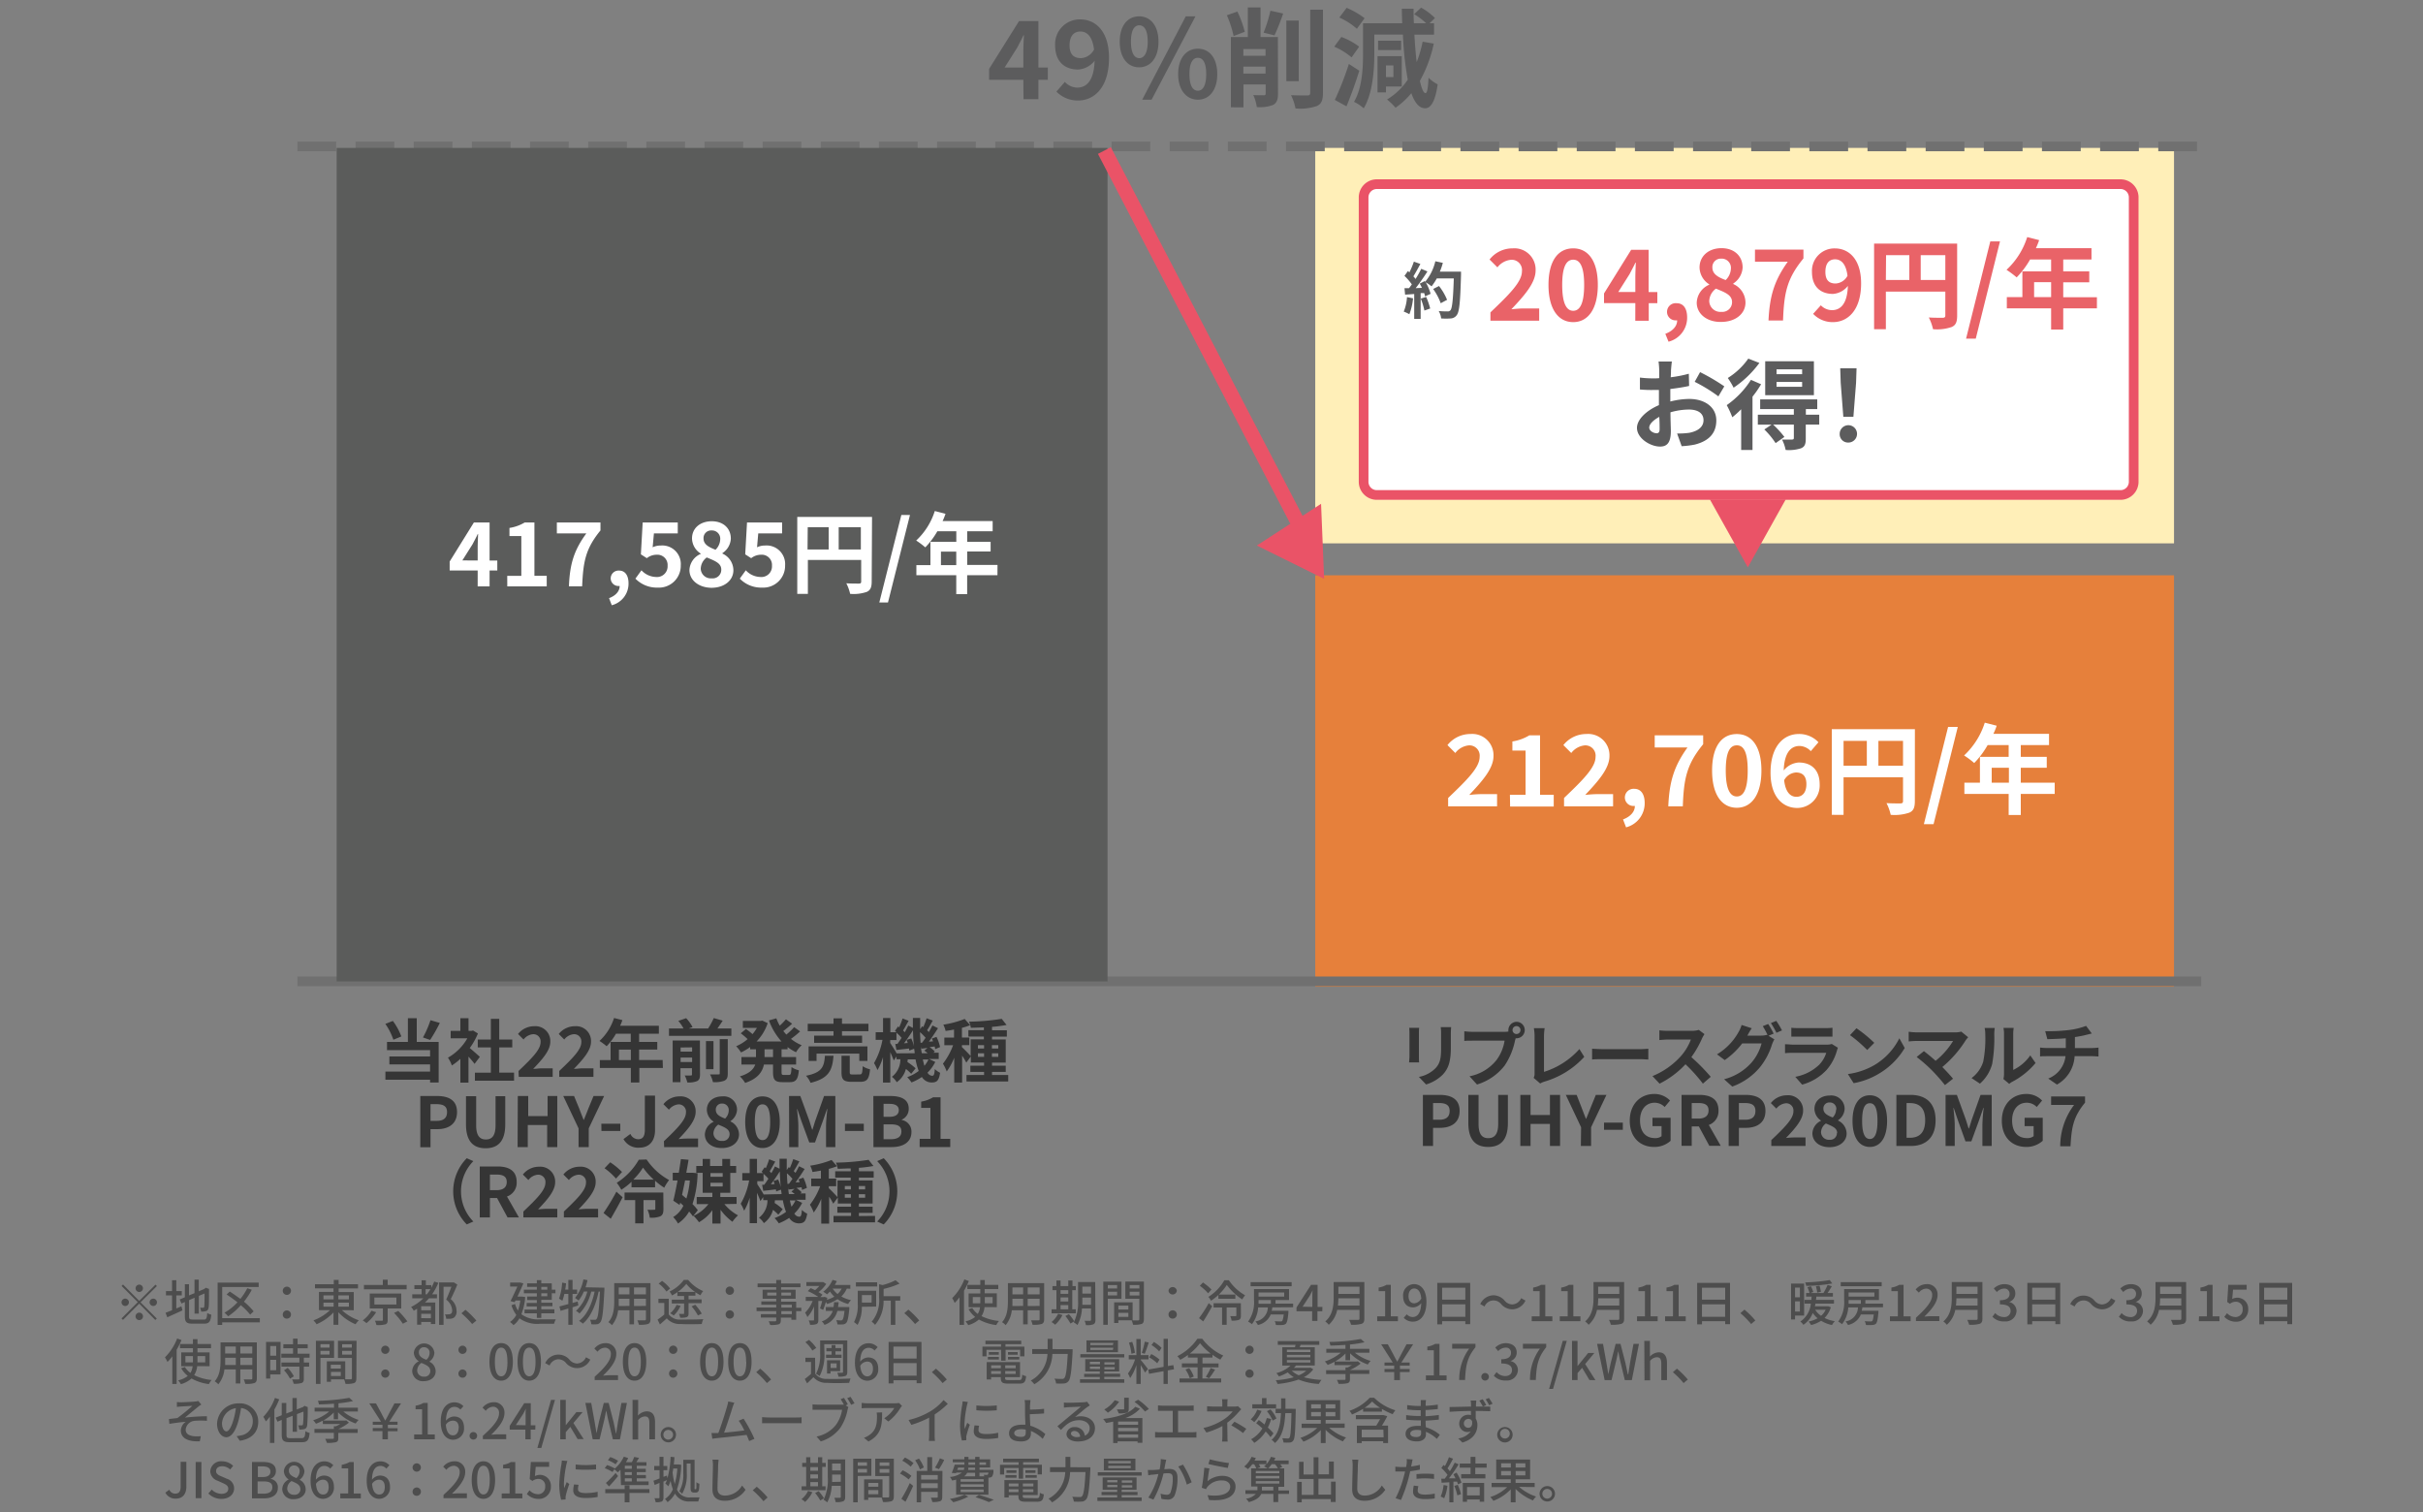
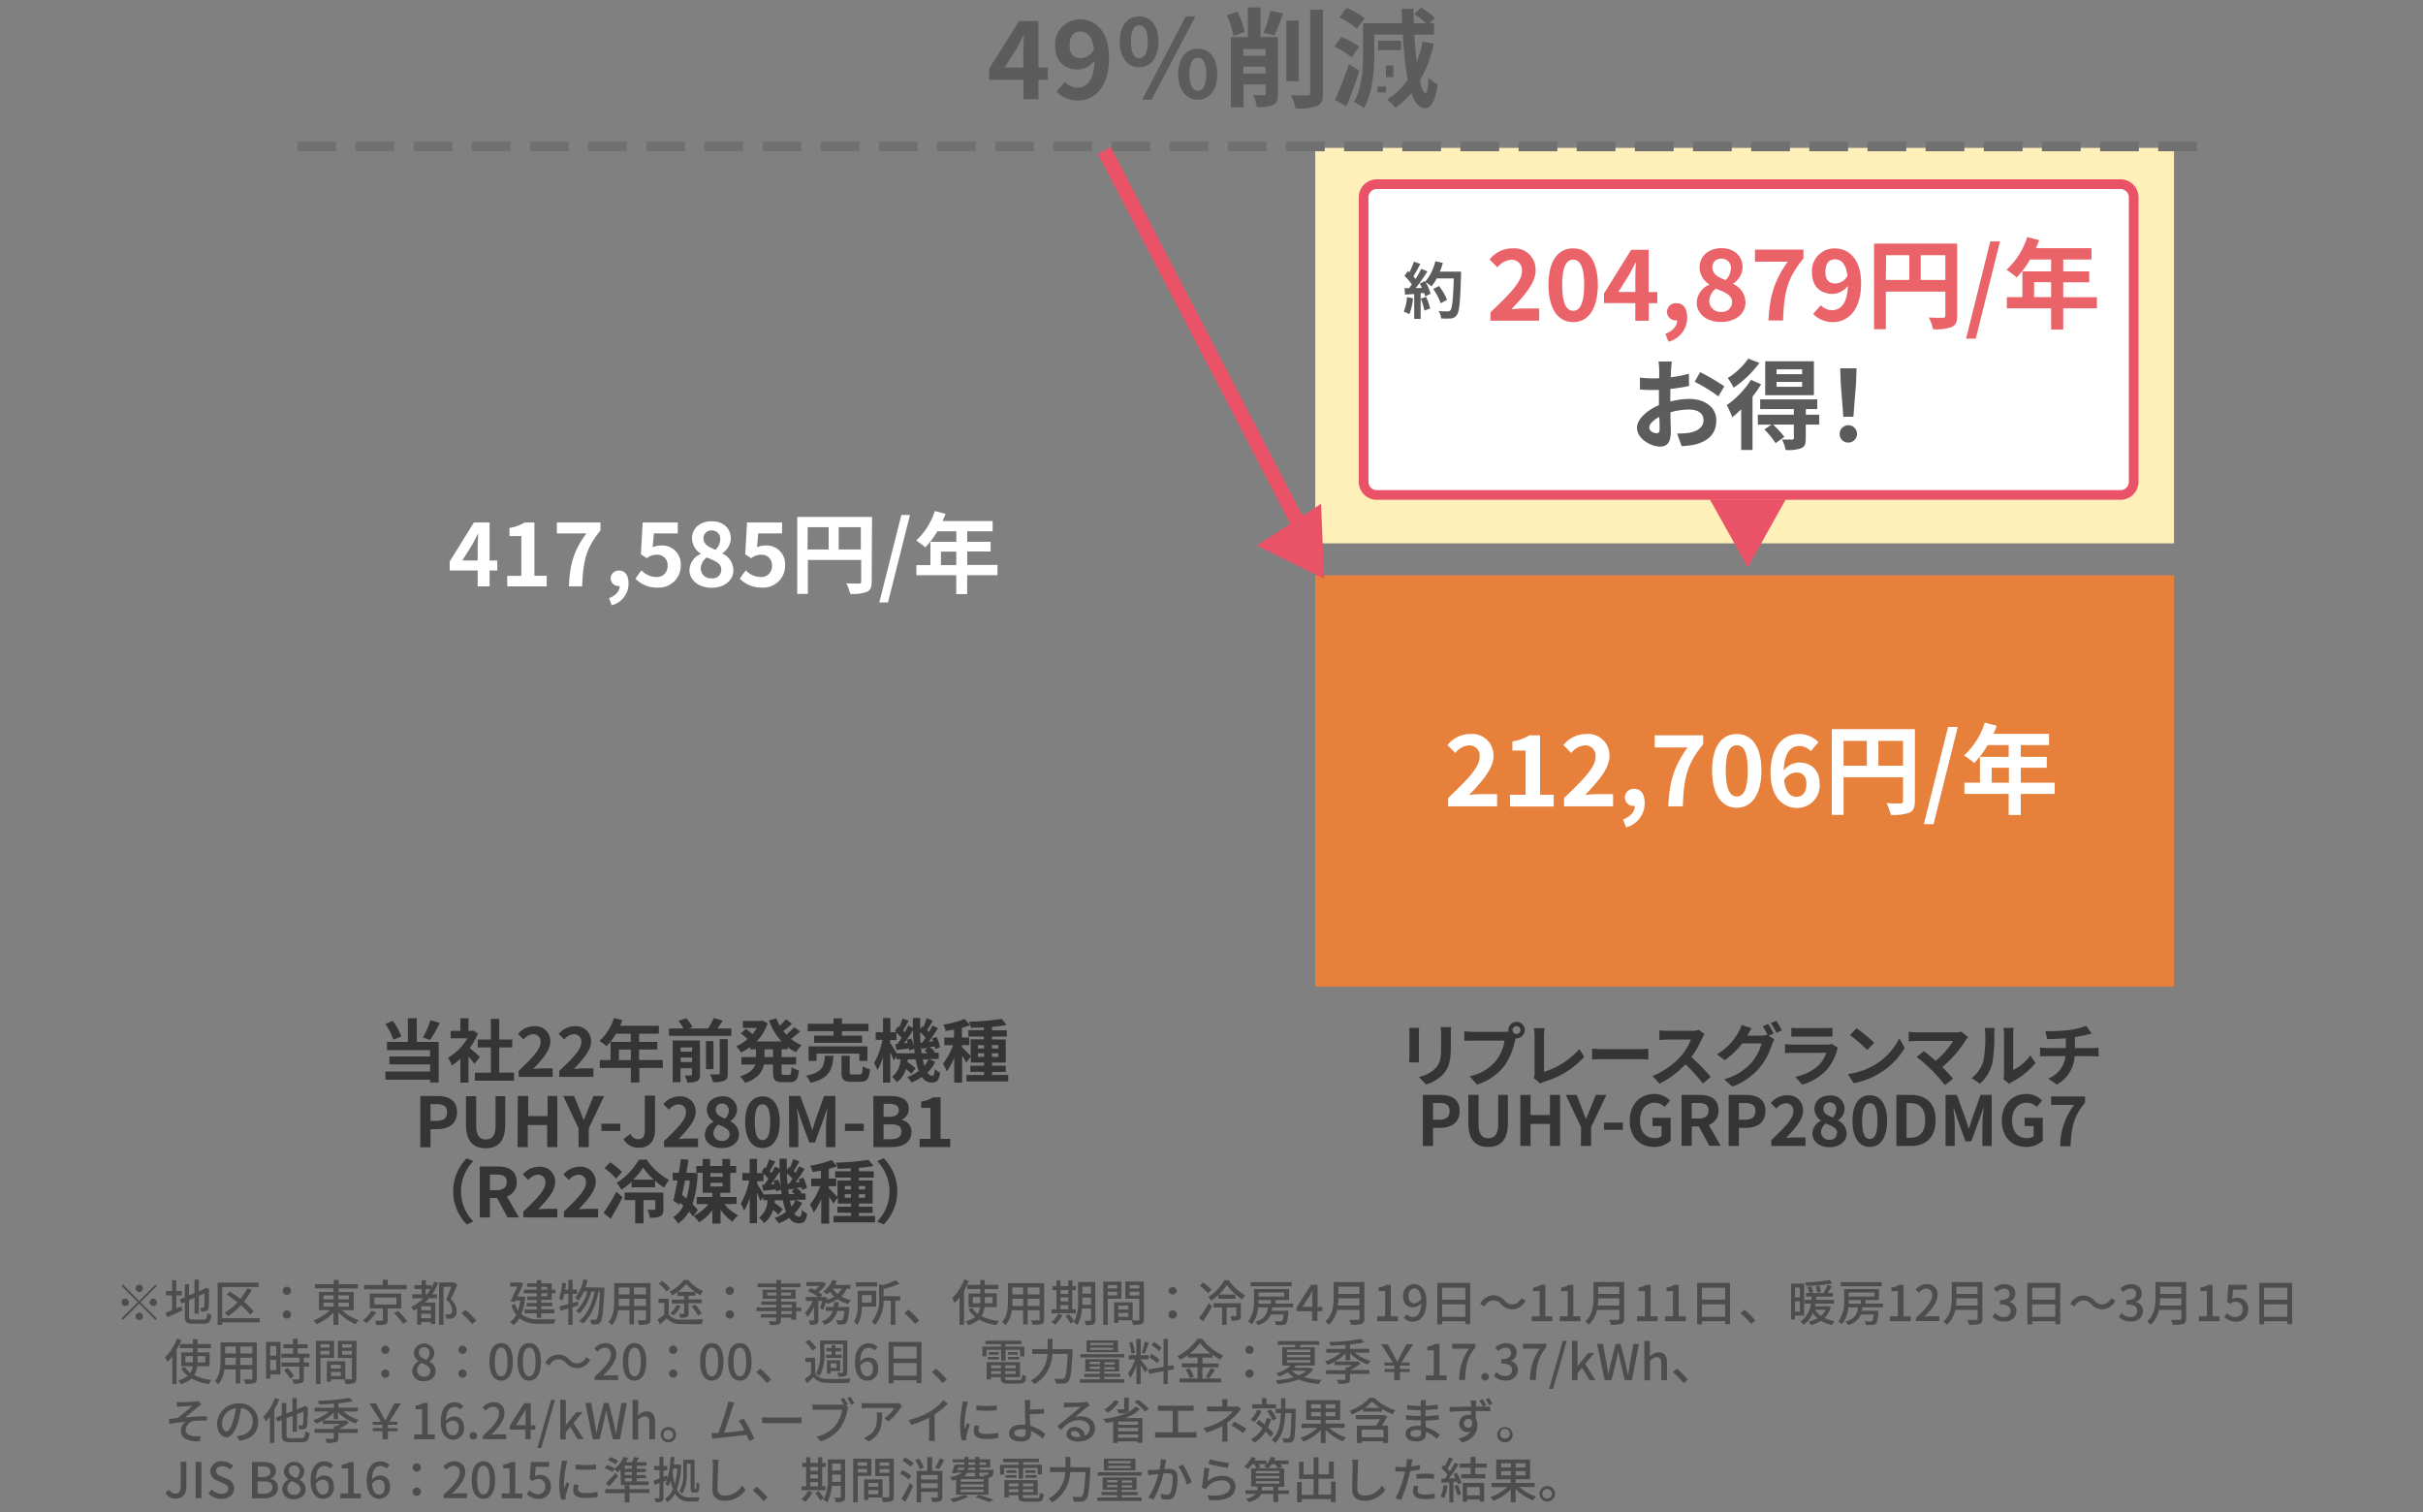
<svg xmlns="http://www.w3.org/2000/svg" id="レイヤー_1" data-name="レイヤー 1" viewBox="0 0 500 312">
  <rect x="0" y="0" width="500" height="312" fill="#808080" stroke="none" />
  <defs>
    <style>.cls-2{isolation:isolate}.cls-3{fill:#fff}.cls-5{fill:#353535}.cls-6{fill:#707070}.cls-7{fill:#ea5367}.cls-8{fill:#e96368}.cls-9{fill:#5c5c5d}.cls-11{fill:#4d4d4d}</style>
  </defs>
  <g id="グループ_6600" data-name="グループ 6600">
    <path fill="#e6803b" d="M271.41 118.71h177.21v84.9H271.41z" id="長方形_112" data-name="長方形 112" />
    <g id="_212_706円_年" data-name="212 706円 年" class="cls-2">
      <g class="cls-2">
        <path class="cls-3" d="M298.83 164.66c3.92-3.74 6.5-6.3 6.5-8.47a2.12 2.12 0 00-2.26-2.38 4 4 0 00-2.76 1.57l-1.62-1.63a6.05 6.05 0 014.77-2.29 4.38 4.38 0 014.73 4.57c0 2.56-2.35 5.2-5 8 .75-.08 1.74-.16 2.45-.16h3.29v2.52h-10.1zM311.58 164h3.23v-9.12h-2.72V153a9.62 9.62 0 003.49-1.26h2.22V164h2.82v2.42h-9zM322.75 164.66c3.92-3.74 6.5-6.3 6.5-8.47a2.12 2.12 0 00-2.25-2.38 4 4 0 00-2.76 1.57l-1.63-1.63a6.05 6.05 0 014.77-2.29 4.39 4.39 0 014.74 4.57c0 2.56-2.36 5.2-5 8 .75-.08 1.75-.16 2.46-.16h3.29v2.52h-10.12zM334.92 169.09c1.58-.59 2.46-1.65 2.44-2.78h-.19a1.76 1.76 0 01-1.87-1.77 1.8 1.8 0 011.93-1.77c1.39 0 2.16 1.1 2.16 2.95a5.12 5.12 0 01-3.84 5zM348.22 154.24h-6.76v-2.5h10v1.83c-3.41 4.16-4 7.11-4.2 12.82h-3c.22-5.06 1.16-8.25 3.96-12.15zM353.3 159c0-5 2-7.53 5.1-7.53s5.08 2.6 5.08 7.53-2 7.68-5.08 7.68-5.1-2.68-5.1-7.68zm7.35 0c0-4.06-.95-5.2-2.25-5.2s-2.28 1.14-2.28 5.2 1 5.35 2.28 5.35 2.25-1.27 2.25-5.35zM365.36 159.46c0-5.58 2.78-8 5.83-8a5.48 5.48 0 014.06 1.7l-1.58 1.84a3.32 3.32 0 00-2.32-1.07c-1.72 0-3.14 1.27-3.27 5.05a4.36 4.36 0 013.09-1.64c2.52 0 4.33 1.44 4.33 4.51a4.64 4.64 0 01-4.73 4.87c-2.85-.05-5.41-2.24-5.41-7.26zm2.81 1.55c.28 2.47 1.3 3.41 2.53 3.41s2.06-.88 2.06-2.62-.86-2.4-2.16-2.4a3 3 0 00-2.43 1.6zM395.14 165.31c0 1.32-.28 2-1.14 2.38a9.48 9.48 0 01-3.84.45 10 10 0 00-.87-2.42c1.16.08 2.48.06 2.88.06s.53-.14.53-.49v-4.91h-12.27v7.76H378v-17.68h17.15zM380.43 158h4.8v-5.12h-4.8zm12.27 0v-5.12h-5.08V158zM402 150h2l-5 20.07h-2zM424 163.83h-7v4.35h-2.5v-4.35h-9.14v-2.32h3.21v-5.34h5.93v-2.42h-4.34a18 18 0 01-2.77 3.7 17 17 0 00-2.09-1.56 15.78 15.78 0 004.27-6.77l2.46.63a13.29 13.29 0 01-.68 1.67h11.48v2.33H417v2.42h5.36v2.26H417v3.08h7zm-9.45-2.32v-3.08H411v3.08z" />
      </g>
    </g>
    <path fill="#ffefb8" d="M271.41 30.52h177.21v81.6H271.41z" id="長方形_113" data-name="長方形 113" />
    <g id="リプレースグランマルチ_PUHY-GRP280DMG6" data-name="リプレースグランマルチ PUHY-GRP280DMG6" class="cls-2">
      <g class="cls-2">
        <path class="cls-5" d="M292.8 213.16V218c0 .35 0 .91.05 1.23h-2.07c0-.27.07-.82.07-1.25v-4.79a10.84 10.84 0 00-.05-1.1h2.05c-.03.3-.05.61-.05 1.07zm6.59.21v2.82c0 3.06-.6 4.38-1.65 5.54a8.25 8.25 0 01-3.46 2.05l-1.48-1.56a6.52 6.52 0 003.42-1.79c1-1.07 1.16-2.14 1.16-4.36v-2.7a9.64 9.64 0 00-.08-1.42h2.15c-.03.4-.06.85-.06 1.42zM312.94 210.85a1.7 1.7 0 010 3.4h-.19c0 .16-.07.3-.11.43a14.49 14.49 0 01-2.13 5.17 11.39 11.39 0 01-5.72 3.94l-1.55-1.7a9.36 9.36 0 005.57-3.35 9 9 0 001.67-4h-6.62c-.65 0-1.33 0-1.69.06v-2a14.93 14.93 0 001.69.12h6.59a6.71 6.71 0 00.81-.06 2 2 0 010-.27 1.72 1.72 0 011.68-1.74zm0 2.52a.82.82 0 000-1.64.82.82 0 100 1.64zM316.67 221.49v-7.71a9.61 9.61 0 00-.15-1.62h2.23a11.19 11.19 0 00-.14 1.62v7.4a16.29 16.29 0 007.31-4.71l1 1.61a17.87 17.87 0 01-8.25 5.12 3.77 3.77 0 00-.84.38l-1.35-1.16a1.88 1.88 0 00.19-.93zM330.83 216.49h7.64c.67 0 1.3-.06 1.67-.09v2.23c-.34 0-1.07-.07-1.67-.07h-7.64c-.81 0-1.76 0-2.29.07v-2.23c.52.04 1.55.09 2.29.09zM351.25 214.22a20.87 20.87 0 01-2.23 3.92 40 40 0 014 4.06l-1.62 1.41a32.38 32.38 0 00-3.59-4 18.71 18.71 0 01-5.35 4l-1.46-1.56a16.08 16.08 0 005.8-4.05 11 11 0 002.12-3.49h-4.82c-.6 0-1.38.09-1.68.1v-2a15 15 0 001.68.1h5a5 5 0 001.46-.19l1.17.87a8.1 8.1 0 00-.48.83zM366 213.29l-1.06.44 1.21.74a6.48 6.48 0 00-.47 1 14.25 14.25 0 01-2.49 4.74 13.23 13.23 0 01-5.73 4l-1.68-1.51a11.33 11.33 0 005.73-3.52 10 10 0 002-3.87h-4a16 16 0 01-3.6 3.44l-1.6-1.19a12.29 12.29 0 004.44-4.58 6.06 6.06 0 00.64-1.48l2.09.68a14.07 14.07 0 00-.86 1.45l-.05.07h2.85a4.53 4.53 0 001.24-.17l.1.06a18.23 18.23 0 00-1-1.84l1.12-.45a17.55 17.55 0 011.12 1.99zm1.7-.66l-1.12.48a16.74 16.74 0 00-1.15-2l1.12-.45a18.13 18.13 0 011.18 1.97zM379.06 216.8a10.2 10.2 0 01-2.1 3.94 10.68 10.68 0 01-5.08 3.07l-1.41-1.61a9.66 9.66 0 004.92-2.48 6.27 6.27 0 001.47-2.47H370c-.34 0-1.06 0-1.65.08v-1.85c.59 0 1.21.08 1.65.08h7a3.19 3.19 0 001-.14l1.26.78a6 6 0 00-.2.6zm-7.94-4.65h5.48a15.31 15.31 0 001.54-.07v1.83h-8.49v-1.83a13.3 13.3 0 001.47.07zM386.77 219.79a13.38 13.38 0 005.17-5.54l1.11 2a15.1 15.1 0 01-5.26 5.26 15.34 15.34 0 01-5.28 2l-1.19-1.88a14.77 14.77 0 005.45-1.84zm0-4.6l-1.46 1.48a28.62 28.62 0 00-3.55-3.07l1.33-1.42a27.94 27.94 0 013.68 3.01zM405.66 214.62a23.35 23.35 0 01-4.85 5.56c.81.82 1.65 1.74 2.21 2.41l-1.67 1.32a37.86 37.86 0 00-2.71-3.07 30.85 30.85 0 00-3.13-2.73l1.5-1.21c.57.43 1.51 1.19 2.41 2a15.69 15.69 0 003.61-4.1h-7.52c-.57 0-1.34.07-1.64.1v-2a15.18 15.18 0 001.64.13h7.89a4.5 4.5 0 001.32-.16l1.43 1.17a5.42 5.42 0 00-.49.58zM409.25 219.06a24.35 24.35 0 00.42-5.63 5.64 5.64 0 00-.13-1.31h2.09a8.46 8.46 0 00-.1 1.29 31 31 0 01-.43 6.12 8.26 8.26 0 01-2.53 4.08l-1.73-1.15a6.64 6.64 0 002.41-3.4zm4.29 2.56v-8.29a5.78 5.78 0 00-.12-1.23h2.12a7.88 7.88 0 00-.1 1.24v7.44a9.1 9.1 0 003.52-3l1.09 1.57a15.75 15.75 0 01-4.82 3.88 2.63 2.63 0 00-.61.43l-1.2-1a5.07 5.07 0 00.12-1.04zM426.9 212.55a15.24 15.24 0 003.58-.86l1.17 1.57-1.1.27c-.69.18-1.53.34-2.38.47v2.26h3.58c.31 0 1-.06 1.29-.09V218c-.38 0-.86-.06-1.25-.06h-3.68a7.17 7.17 0 01-3.64 5.86l-1.81-1.24a5.62 5.62 0 003.57-4.62h-3.91c-.44 0-1 0-1.34.06v-1.84a10.78 10.78 0 001.31.09h4v-2c-1.36.11-2.86.16-3.81.18l-.44-1.65a34.37 34.37 0 004.86-.23z" />
      </g>
      <g class="cls-2">
        <path class="cls-5" d="M293.62 225.93h3.45c2.34 0 4.13.82 4.13 3.31s-1.81 3.49-4.07 3.49h-1.41v3.74h-2.1zm3.37 5.13c1.45 0 2.15-.61 2.15-1.82s-.77-1.63-2.22-1.63h-1.2v3.45zM303 231.73v-5.8h2.11v6c0 2.19.77 2.93 2 2.93s2.05-.74 2.05-2.93v-6h2v5.8c0 3.5-1.5 4.94-4.07 4.94s-4.09-1.44-4.09-4.94zM313.73 225.93h2.11v4.15h4v-4.15h2.09v10.54h-2.09v-4.55h-4v4.55h-2.11zM326.27 232.61l-3.16-6.68h2.24l1 2.57c.3.79.58 1.53.91 2.34h.06c.33-.81.64-1.55.94-2.34l1.05-2.57h2.19l-3.17 6.68v3.86h-2.11zM331 231.65h3.88v1.49H331zM336.31 231.25c0-3.47 2.25-5.51 5.05-5.51a4.44 4.44 0 013.26 1.36l-1.11 1.33a2.83 2.83 0 00-2.08-.88c-1.75 0-3 1.37-3 3.63s1.05 3.67 3.13 3.67a2.11 2.11 0 001.31-.4v-2.08H341v-1.72h3.74v4.75a4.94 4.94 0 01-3.41 1.27c-2.83 0-5.02-1.91-5.02-5.42zM347 225.93h3.67c2.2 0 3.95.78 3.95 3.2a3 3 0 01-2 3l2.46 4.31h-2.35l-2.16-4h-1.47v4H347zm3.47 4.89c1.35 0 2.1-.57 2.1-1.69s-.75-1.52-2.1-1.52h-1.37v3.21zM356.72 225.93h3.46c2.33 0 4.13.82 4.13 3.31s-1.81 3.49-4.07 3.49h-1.41v3.74h-2.11zm3.38 5.13c1.45 0 2.14-.61 2.14-1.82s-.76-1.63-2.22-1.63h-1.19v3.45zM365.52 235.26c2.75-2.62 4.56-4.41 4.56-5.93a1.49 1.49 0 00-1.58-1.67 2.8 2.8 0 00-1.94 1.1l-1.14-1.14a4.25 4.25 0 013.35-1.61 3.07 3.07 0 013.31 3.2c0 1.8-1.65 3.65-3.53 5.61a17.28 17.28 0 011.73-.11h2.3v1.76h-7.06zM374 233.85a3 3 0 011.81-2.59 3 3 0 01-1.39-2.42c0-1.69 1.35-2.78 3.17-2.78a2.76 2.76 0 013.06 2.79 3 3 0 01-1.35 2.31v.07a3 3 0 011.76 2.67c0 1.59-1.41 2.82-3.54 2.82s-3.52-1.22-3.52-2.87zm5.11-.07c0-1-1-1.39-2.33-1.95a2.33 2.33 0 00-1 1.79 1.61 1.61 0 001.76 1.57 1.38 1.38 0 001.52-1.41zm-.17-4.84a1.33 1.33 0 00-1.39-1.45 1.22 1.22 0 00-1.28 1.3c0 .94.82 1.38 1.92 1.8a2.41 2.41 0 00.7-1.65zM382.28 231.29c0-3.47 1.41-5.28 3.57-5.28s3.56 1.82 3.56 5.28-1.39 5.38-3.56 5.38-3.57-1.89-3.57-5.38zm5.15 0c0-2.84-.66-3.64-1.58-3.64s-1.59.8-1.59 3.64.68 3.74 1.59 3.74 1.58-.88 1.58-3.74zM391.33 225.93h2.88c3.22 0 5.21 1.68 5.21 5.23s-2 5.31-5.09 5.31h-3zm2.76 8.85c2 0 3.18-1.06 3.18-3.62s-1.22-3.54-3.18-3.54h-.66v7.16zM401.48 225.93h2.33l1.79 4.93c.23.66.43 1.36.64 2h.07c.23-.66.42-1.36.64-2l1.75-4.93h2.3v10.54h-1.92v-4.4a33.39 33.39 0 01.27-3.45h-.07l-.86 2.47-1.62 4.43h-1.21l-1.59-4.43-.84-2.47h-.06c.1 1 .27 2.46.27 3.45v4.4h-1.89zM413.09 231.25c0-3.47 2.25-5.51 5.05-5.51a4.43 4.43 0 013.26 1.36l-1.11 1.33a2.81 2.81 0 00-2.08-.88c-1.75 0-3 1.37-3 3.63s1.05 3.67 3.13 3.67a2.09 2.09 0 001.31-.4v-2.08h-1.86v-1.72h3.74v4.75a5 5 0 01-3.42 1.27c-2.83 0-5.02-1.91-5.02-5.42zM428 228h-4.74v-1.75h7v1.28c-2.39 2.92-2.78 5-3 9h-2.12A14.13 14.13 0 01428 228z" />
      </g>
    </g>
-     <path class="cls-6" d="M61.37 201.5h392.87v2H61.37z" id="線_39" data-name="線 39" />
    <path class="cls-6" d="M453.37 31.21h-8v-2h8zm-12 0h-8v-2h8zm-12 0h-8v-2h8zm-12 0h-8v-2h8zm-12 0h-8v-2h8zm-12 0h-8v-2h8zm-12 0h-8v-2h8zm-12 0h-8v-2h8zm-12 0h-8v-2h8zm-12 0h-8v-2h8zm-12 0h-8v-2h8zm-12 0h-8v-2h8zm-12 0h-8v-2h8zm-12 0h-8v-2h8zm-12 0h-8v-2h8zm-12 0h-8v-2h8zm-12 0h-8v-2h8zm-12 0h-8v-2h8zm-12 0h-8v-2h8zm-12 0h-8v-2h8zm-12 0h-8v-2h8zm-12 0h-8v-2h8zm-12 0h-8v-2h8zm-12 0h-8v-2h8zm-12 0h-8v-2h8zm-12 0h-8v-2h8zm-12 0h-8v-2h8zm-12 0h-8v-2h8zm-12 0h-8v-2h8zm-12 0h-8v-2h8zm-12 0h-8v-2h8zm-12 0h-8v-2h8zm-12 0h-8v-2h8z" id="パス_1136" data-name="パス 1136" />
    <g id="長方形_114" data-name="長方形 114">
      <rect class="cls-3" x="280.48" y="37.11" width="160.73" height="65.94" rx="3.63" />
      <path class="cls-7" d="M437.57 103.14H284.11a3.73 3.73 0 01-3.72-3.72V40.75a3.73 3.73 0 013.72-3.75h153.46a3.73 3.73 0 013.73 3.73v58.69a3.73 3.73 0 01-3.73 3.72zM284.11 39a1.73 1.73 0 00-1.72 1.73v58.69a1.72 1.72 0 001.72 1.72h153.46a1.72 1.72 0 001.73-1.72V40.75a1.73 1.73 0 00-1.73-1.75z" />
    </g>
    <path class="cls-7" d="M360.67 117.07l-7.83-14.02h15.66l-7.83 14.02z" id="多角形_6" data-name="多角形 6" />
    <g id="グループ_6395" data-name="グループ 6395">
      <g id="_204_879円_年" data-name="204 879円 年" class="cls-2">
        <g class="cls-2">
          <path class="cls-8" d="M307.56 64.46c3.92-3.74 6.5-6.3 6.5-8.47a2.12 2.12 0 00-2.26-2.38 4 4 0 00-2.8 1.56l-1.62-1.62a6 6 0 014.77-2.3 4.38 4.38 0 014.73 4.57c0 2.56-2.35 5.2-5 8 .75-.08 1.74-.17 2.45-.17h3.29v2.52h-10.06zM319.54 58.79c0-5 2-7.54 5.1-7.54s5.08 2.6 5.08 7.54-2 7.68-5.08 7.68-5.1-2.7-5.1-7.68zm7.36 0c0-4.06-1-5.2-2.26-5.2s-2.27 1.14-2.27 5.2 1 5.34 2.27 5.34 2.26-1.26 2.26-5.34zM337.46 62.55H331v-2l5.6-9h3.6v8.71h1.8v2.3h-1.77v3.63h-2.78zm0-2.3v-2.92c0-.88.06-2.26.1-3.13h-.08c-.37.79-.78 1.54-1.2 2.35l-2.34 3.7zM343.65 68.88c1.58-.58 2.46-1.64 2.44-2.78h-.19a1.75 1.75 0 01-1.9-1.77 1.79 1.79 0 012-1.76c1.38 0 2.15 1.09 2.15 2.94a5.1 5.1 0 01-3.84 5zM350.13 62.45a4.2 4.2 0 012.58-3.7v-.08a4.21 4.21 0 01-2-3.46c0-2.41 1.93-4 4.53-4s4.36 1.59 4.36 4a4.19 4.19 0 01-1.93 3.29v.11a4.21 4.21 0 012.52 3.82c0 2.27-2 4-5.06 4-2.85.04-5-1.63-5-3.98zm7.29-.11c0-1.46-1.4-2-3.33-2.78a3.33 3.33 0 00-1.38 2.56 2.3 2.3 0 002.52 2.23 2 2 0 002.19-2.01zm-.24-6.9a1.9 1.9 0 00-2-2.07 1.73 1.73 0 00-1.82 1.84c0 1.34 1.18 2 2.74 2.58a3.45 3.45 0 001.08-2.35zM368.92 54h-6.77v-2.5h10v1.83c-3.42 4.16-4 7.1-4.21 12.81h-3c.24-5.02 1.17-8.2 3.98-12.14zM374.15 64.76l1.59-1.76a3.24 3.24 0 002.31 1c1.73 0 3.15-1.26 3.27-5a4.3 4.3 0 01-3.08 1.65c-2.52 0-4.33-1.47-4.33-4.53a4.63 4.63 0 014.73-4.86c2.85 0 5.41 2.18 5.41 7.21 0 5.59-2.79 8-5.81 8a5.54 5.54 0 01-4.09-1.71zm4.65-6.26a2.94 2.94 0 002.44-1.6c-.3-2.46-1.32-3.39-2.56-3.39s-2 .85-2 2.6.8 2.39 2.12 2.39zM403.87 65.11c0 1.32-.28 2-1.14 2.37a9.3 9.3 0 01-3.84.45 10 10 0 00-.87-2.42c1.16.08 2.48.06 2.88.06s.53-.14.53-.48v-4.92h-12.27v7.76h-2.43V50.26h17.14zm-14.71-7.34H394v-5.12h-4.8zm12.27 0v-5.12h-5.08v5.12zM410.71 49.81h2l-5 20.07h-2zM432.71 63.62h-6.95V68h-2.5v-4.38h-9.14v-2.31h3.21V56h5.93v-2.45h-4.34a18.21 18.21 0 01-2.77 3.69 19.25 19.25 0 00-2.09-1.56 15.68 15.68 0 004.27-6.76l2.46.63a15.57 15.57 0 01-.67 1.66h11.47v2.34h-5.83V56h5.37v2.25h-5.37v3.09h6.95zm-9.45-2.31v-3.09h-3.51v3.09z" />
        </g>
      </g>
      <g id="約" class="cls-2">
        <g class="cls-2">
          <path class="cls-9" d="M291.59 61.56a12.1 12.1 0 01-.76 3.28 7.73 7.73 0 00-1.16-.54 9.22 9.22 0 00.67-3zm9.9-5.51v.7c-.16 5.57-.34 7.58-.87 8.26a1.61 1.61 0 01-1.23.7 13.5 13.5 0 01-2 0 3.65 3.65 0 00-.51-1.53c.8.08 1.53.08 1.87.08a.67.67 0 00.54-.22c.38-.39.57-2.25.71-6.59h-3.51a11.37 11.37 0 01-1.08 1.64 10.38 10.38 0 00-1.2-.84 9.84 9.84 0 011 2.38l-1.14.53a6.35 6.35 0 00-.18-.68h-.73v5.32h-1.33v-5.13l-1.88.13-.13-1.33h.94c.19-.25.39-.51.58-.79a11.61 11.61 0 00-1.52-1.75l.71-1 .31.27a16.78 16.78 0 00.92-2.21l1.34.47c-.46.87-1 1.85-1.44 2.57a5.29 5.29 0 01.45.53 19.76 19.76 0 001.17-2.09l1.28.54a41.2 41.2 0 01-2.43 3.45l1.29-.06a8.85 8.85 0 00-.45-.87L294 58l.09.15a10.18 10.18 0 002.1-4.24l1.55.33a13.43 13.43 0 01-.62 1.82zm-7.19 5.22a15.54 15.54 0 01.83 2.39l-1.2.42a12.77 12.77 0 00-.75-2.46zm3 1.3a12.06 12.06 0 00-1.56-2.94l1.21-.61a11.84 11.84 0 011.66 2.85z" />
        </g>
      </g>
    </g>
    <g id="お得_" data-name="お得" class="cls-2">
      <g class="cls-2">
        <path class="cls-9" d="M344.82 76.41q0 .68-.06 1.44a25.31 25.31 0 003.74-.73l.06 2.52c-1.16.26-2.56.47-3.88.63v2.58a16.56 16.56 0 013.9-.53c3.13 0 5.59 1.63 5.59 4.43 0 2.4-1.26 4.2-4.49 5a19 19 0 01-2.66.32l-.94-2.62a15.85 15.85 0 002.5-.14c1.65-.31 2.95-1.12 2.95-2.6s-1.22-2.2-3-2.2a13.92 13.92 0 00-3.82.57c0 1.61.08 3.19.08 3.88 0 2.52-.89 3.19-2.23 3.19-2 0-4.76-1.7-4.76-3.86 0-1.76 2-3.61 4.53-4.69v-3.13h-1.07a25.42 25.42 0 01-2.85-.1v-2.46a21.35 21.35 0 002.81.17c.36 0 .77 0 1.17-.05v-1.64a16.66 16.66 0 00-.14-1.79H345c-.06.4-.14 1.28-.18 1.81zm-3 13c.36 0 .65-.16.65-.85 0-.51 0-1.45-.07-2.54-1.23.67-2.07 1.5-2.07 2.21s.92 1.16 1.45 1.16zm14-9.69l-1.22 2.07a32.24 32.24 0 00-4.89-3l1.11-2a41.56 41.56 0 014.97 2.91zM363.41 79.29a21 21 0 01-1.77 2.56v11h-2.34v-8.4a19.47 19.47 0 01-1.83 1.65 18.23 18.23 0 00-1.15-2.5 18.36 18.36 0 005-5.22zm-.35-4.4a21.44 21.44 0 01-5.32 5.11 15.86 15.86 0 00-1.2-2 14.59 14.59 0 004.23-4zm12.35 12.73h-2.78v2.89c0 1.11-.2 1.68-1 2a8.14 8.14 0 01-3.15.34 8.21 8.21 0 00-.75-2.15h2.07c.26 0 .37-.1.37-.32v-2.76h-4.27a20.91 20.91 0 012.32 2.54l-1.81 1.28a16.8 16.8 0 00-2.33-2.82l1.5-1h-2.84v-2.05h7.43v-1.16h-6.95v-2H375v2h-2.35v1.16h2.76zm-1.1-6.07h-10.05v-7h10.05zm-2.43-5.34h-5.28v1h5.28zm0 2.6h-5.28v1h5.28zM379.63 89.53a1.79 1.79 0 111.79 1.79 1.72 1.72 0 01-1.79-1.79zm.21-10.53l-.1-3h3.37l-.1 3-.55 7h-2.08z" />
      </g>
    </g>
    <g id="_49_削減" data-name="49 削減" class="cls-2">
      <g class="cls-2">
-         <path class="cls-9" d="M211.17 16.46h-7.06v-2.25l6.17-9.86h4v9.59h1.94v2.52h-1.94v4h-3.07zm0-2.52v-3.22c0-1 .07-2.48.12-3.44h-.09c-.41.87-.85 1.7-1.32 2.59l-2.57 4.07zM218 18.9l1.74-2a3.55 3.55 0 002.55 1.18c1.89 0 3.46-1.38 3.59-5.54a4.73 4.73 0 01-3.39 1.81c-2.77 0-4.76-1.61-4.76-5A5.1 5.1 0 01222.9 4c3.13 0 5.95 2.39 5.95 7.93 0 6.15-3.06 8.81-6.39 8.81A6.1 6.1 0 01218 18.9zm5.08-6.9a3.27 3.27 0 002.68-1.77c-.33-2.7-1.45-3.73-2.81-3.73s-2.24.94-2.24 2.86.92 2.64 2.37 2.64zM231.06 8.6c0-3.33 1.67-5.23 4-5.23s4 1.9 4 5.23-1.65 5.29-4 5.29-4-1.96-4-5.29zm5.78 0c0-2.44-.76-3.38-1.74-3.38s-1.72.94-1.72 3.38.76 3.4 1.72 3.4 1.74-1 1.74-3.4zm7.85-5.23h2l-9.05 17.2h-1.94zm-1.57 11.93c0-3.33 1.7-5.25 4.07-5.25s4 1.92 4 5.25-1.67 5.27-4 5.27-4.07-1.96-4.07-5.27zm5.79 0c0-2.46-.74-3.37-1.72-3.37s-1.74.91-1.74 3.37.75 3.42 1.74 3.42 1.72-1.01 1.72-3.42zM254.56 7.44a21.94 21.94 0 00-1.39-4.29l2.17-.76a20.9 20.9 0 011.52 4.17zm9.16 11.86c0 1.23-.22 1.92-1 2.35a7.59 7.59 0 01-3.37.44 9.62 9.62 0 00-.72-2.48c.87.05 1.83.05 2.15.05s.4-.11.4-.4v-1.84h-4.58v4.72H254V7.64h3.49v-6.1h2.63v6.1h3.58zm-7.15-9.18v1.38h4.58v-1.38zm4.58 5.07v-1.45h-4.58v1.45zm-.4-8.45a29.1 29.1 0 001.41-4.53l2.63.58A47.44 47.44 0 01263 7.3zm7.26 10h-2.57V4.24H268zM273 2v17.14c0 1.57-.31 2.28-1.23 2.73a10.78 10.78 0 01-4.44.51 10.54 10.54 0 00-.92-2.74c1.45.06 2.88.06 3.35.06s.61-.15.61-.58V2zM278.91 11.84a14.14 14.14 0 00-3.58-2.21l1.46-2a14.07 14.07 0 013.68 2zm1.59 2.75c-.76 2.45-1.72 5.11-2.64 7.35l-2.41-1.32a63.52 63.52 0 002.9-7.42zm-.5-8.65a14.12 14.12 0 00-3.62-2.32l1.5-2a16.46 16.46 0 013.71 2.14zM295.87 9a27.27 27.27 0 01-2.87 7.69c.36 1.58.74 2.5 1.14 2.52s.54-1.12.65-3.17a7.17 7.17 0 001.88 1.36c-.56 4.07-1.66 4.94-2.57 4.94-1.23 0-2.17-1.12-2.86-3.11a16.62 16.62 0 01-3.26 3 13.49 13.49 0 00-1.75-1.7 13.66 13.66 0 004.27-4.09 67.17 67.17 0 01-1-9.31h-5.9V11c0 3.36-.31 8.23-2.19 11.35a8.79 8.79 0 00-2-1.34c1.7-2.88 1.86-7 1.86-10V4.8h8.09c-.05-1-.07-2-.09-3h2.43c0 1 0 2 .07 3h2.53a14.67 14.67 0 00-2.48-1.88l1.43-1.34a12 12 0 012.86 2.15L295 4.8h.92v2.35h-4.05c.11 2.07.27 4 .47 5.67a24.25 24.25 0 001.23-4.22zM286 17.85v1.21h-1.74v-7.47h5v6.26zm3.13-7.51h-4.76V8.4h4.76zM286 13.51v2.39h1.54v-2.39z" />
+         <path class="cls-9" d="M211.17 16.46h-7.06v-2.25l6.17-9.86h4v9.59h1.94v2.52h-1.94v4h-3.07zm0-2.52v-3.22c0-1 .07-2.48.12-3.44h-.09c-.41.87-.85 1.7-1.32 2.59l-2.57 4.07zM218 18.9l1.74-2a3.55 3.55 0 002.55 1.18c1.89 0 3.46-1.38 3.59-5.54a4.73 4.73 0 01-3.39 1.81c-2.77 0-4.76-1.61-4.76-5A5.1 5.1 0 01222.9 4c3.13 0 5.95 2.39 5.95 7.93 0 6.15-3.06 8.81-6.39 8.81A6.1 6.1 0 01218 18.9zm5.08-6.9a3.27 3.27 0 002.68-1.77c-.33-2.7-1.45-3.73-2.81-3.73s-2.24.94-2.24 2.86.92 2.64 2.37 2.64zM231.06 8.6c0-3.33 1.67-5.23 4-5.23s4 1.9 4 5.23-1.65 5.29-4 5.29-4-1.96-4-5.29zm5.78 0c0-2.44-.76-3.38-1.74-3.38s-1.72.94-1.72 3.38.76 3.4 1.72 3.4 1.74-1 1.74-3.4zm7.85-5.23h2l-9.05 17.2h-1.94zm-1.57 11.93c0-3.33 1.7-5.25 4.07-5.25s4 1.92 4 5.25-1.67 5.27-4 5.27-4.07-1.96-4.07-5.27zm5.79 0c0-2.46-.74-3.37-1.72-3.37s-1.74.91-1.74 3.37.75 3.42 1.74 3.42 1.72-1.01 1.72-3.42zM254.56 7.44a21.94 21.94 0 00-1.39-4.29l2.17-.76a20.9 20.9 0 011.52 4.17zm9.16 11.86c0 1.23-.22 1.92-1 2.35a7.59 7.59 0 01-3.37.44 9.62 9.62 0 00-.72-2.48c.87.05 1.83.05 2.15.05s.4-.11.4-.4v-1.84h-4.58v4.72H254V7.64h3.49v-6.1h2.63v6.1h3.58zm-7.15-9.18v1.38h4.58v-1.38zm4.58 5.07v-1.45h-4.58v1.45zm-.4-8.45a29.1 29.1 0 001.41-4.53l2.63.58A47.44 47.44 0 01263 7.3zm7.26 10h-2.57V4.24H268zM273 2v17.14c0 1.57-.31 2.28-1.23 2.73a10.78 10.78 0 01-4.44.51 10.54 10.54 0 00-.92-2.74c1.45.06 2.88.06 3.35.06s.61-.15.61-.58V2zM278.91 11.84a14.14 14.14 0 00-3.58-2.21l1.46-2a14.07 14.07 0 013.68 2zm1.59 2.75c-.76 2.45-1.72 5.11-2.64 7.35l-2.41-1.32a63.52 63.52 0 002.9-7.42zm-.5-8.65a14.12 14.12 0 00-3.62-2.32l1.5-2a16.46 16.46 0 013.71 2.14zM295.87 9a27.27 27.27 0 01-2.87 7.69c.36 1.58.74 2.5 1.14 2.52s.54-1.12.65-3.17a7.17 7.17 0 001.88 1.36c-.56 4.07-1.66 4.94-2.57 4.94-1.23 0-2.17-1.12-2.86-3.11a16.62 16.62 0 01-3.26 3 13.49 13.49 0 00-1.75-1.7 13.66 13.66 0 004.27-4.09 67.17 67.17 0 01-1-9.31h-5.9V11c0 3.36-.31 8.23-2.19 11.35a8.79 8.79 0 00-2-1.34c1.7-2.88 1.86-7 1.86-10V4.8h8.09c-.05-1-.07-2-.09-3h2.43c0 1 0 2 .07 3h2.53a14.67 14.67 0 00-2.48-1.88l1.43-1.34a12 12 0 012.86 2.15L295 4.8h.92v2.35h-4.05c.11 2.07.27 4 .47 5.67a24.25 24.25 0 001.23-4.22zM286 17.85v1.21h-1.74v-7.47v6.26zm3.13-7.51h-4.76V8.4h4.76zM286 13.51v2.39h1.54v-2.39z" />
      </g>
    </g>
-     <path fill="#5b5c5b" d="M69.47 30.52h159.08v171.99H69.47z" id="長方形_111" data-name="長方形 111" />
    <g id="_417_585円_年" data-name="417 585円 年" class="cls-2">
      <g class="cls-2">
        <path class="cls-3" d="M98.57 117.72h-5.78v-1.85l5-8.06h3.24v7.85h1.59v2.06h-1.59V121h-2.46zm0-2.06V113c0-.78.06-2 .09-2.81h-.07c-.33.71-.7 1.39-1.08 2.12l-2.1 3.33zM104.67 118.82h2.91v-8.21h-2.45v-1.67a8.72 8.72 0 003.15-1.13h2v11h2.54V121h-8.14zM121 110.06h-6.09v-2.25h9v1.65c-3.07 3.74-3.56 6.4-3.78 11.53h-2.73c.18-4.55 1.02-7.42 3.6-10.93zM125.68 123.43c1.42-.53 2.21-1.49 2.19-2.51h-.16a1.59 1.59 0 01-1.69-1.59 1.62 1.62 0 011.74-1.59c1.24 0 1.94 1 1.94 2.65a4.59 4.59 0 01-3.46 4.5zM131.12 119.4l1.25-1.72a4.22 4.22 0 003 1.38 2.19 2.19 0 002.39-2.31 2.11 2.11 0 00-2.28-2.28 3.22 3.22 0 00-2 .71l-1.23-.79.37-6.58h7.24v2.25h-4.92l-.26 2.87a3.77 3.77 0 011.63-.36 3.83 3.83 0 014.17 4.09 4.5 4.5 0 01-4.74 4.59 6.17 6.17 0 01-4.62-1.85zM142.27 117.63a3.78 3.78 0 012.33-3.33v-.07a3.78 3.78 0 01-1.8-3.11c0-2.18 1.74-3.56 4.08-3.56s3.93 1.42 3.93 3.58a3.79 3.79 0 01-1.74 3v.09a3.8 3.8 0 012.27 3.44c0 2.05-1.81 3.62-4.55 3.62-2.58-.04-4.52-1.54-4.52-3.66zm6.57-.09c0-1.32-1.26-1.79-3-2.51a3 3 0 00-1.24 2.31 2.07 2.07 0 002.26 2 1.77 1.77 0 001.98-1.8zm-.22-6.22a1.7 1.7 0 00-1.79-1.86 1.56 1.56 0 00-1.65 1.66c0 1.21 1.06 1.77 2.47 2.32a3.12 3.12 0 00.97-2.12zM152.66 119.4l1.24-1.72a4.22 4.22 0 003 1.38 2.19 2.19 0 002.4-2.31 2.11 2.11 0 00-2.29-2.28 3.26 3.26 0 00-2 .71l-1.23-.79.37-6.58h7.24v2.25h-4.92l-.25 2.87a3.73 3.73 0 011.62-.36 3.83 3.83 0 014.17 4.09 4.5 4.5 0 01-4.73 4.59 6.14 6.14 0 01-4.62-1.85zM179.88 120c0 1.18-.26 1.79-1 2.13a8.3 8.3 0 01-3.45.41 8.92 8.92 0 00-.79-2.18c1 .07 2.23.06 2.6.06s.47-.13.47-.44v-4.43h-11v7h-2.19v-15.89h15.43zm-13.24-6.61H171v-4.6h-4.32zm11 0v-4.6h-4.57v4.6zM186 106.26h1.78l-4.54 18.06h-1.79zM205.83 118.69h-6.25v3.91h-2.25v-3.91h-8.23v-2.08h2.9v-4.81h5.34v-2.18h-3.91a16.41 16.41 0 01-2.49 3.33 16.16 16.16 0 00-1.88-1.41 14.19 14.19 0 003.84-6.09l2.21.57a12.67 12.67 0 01-.6 1.5h10.33v2.1h-5.25v2.18h4.83v2h-4.83v2.78h6.25zm-8.5-2.08v-2.78h-3.16v2.78z" />
      </g>
    </g>
    <g id="当社22年前発売機種_PUHY-J280M-B1_R22冷媒機種_" data-name="当社22年前発売機種 PUHY-J280M-B1 R22冷媒機種" class="cls-2">
      <g class="cls-2">
        <path class="cls-5" d="M81.18 214.55a13.45 13.45 0 00-1.66-3.27l1.55-.61a12.93 12.93 0 011.75 3.2zM86 215h4.52v8.38h-1.77v-.58h-9.22v-1.68h9.22v-1.48h-8.4V218h8.4v-1.31h-8.89V215h4.31v-4.9H86zm4.76-3.92a32.22 32.22 0 01-2 3.51l-1.48-.51a20.6 20.6 0 001.55-3.56zM97.93 219.53c-.3-.4-.78-1-1.26-1.49v5.36H95v-4.91a12 12 0 01-1.76 1.37 6.91 6.91 0 00-.8-1.61 10.65 10.65 0 004-4H93v-1.53h2v-2.62h1.68v2.62h.64l.3-.08 1 .62a14.09 14.09 0 01-1.68 3c.68.56 1.78 1.54 2.08 1.82zm8.15 1.81V223H98v-1.65h3.29v-5.21h-2.7v-1.64h2.7v-4.26h1.73v4.26h2.69v1.63h-2.69v5.21zM107 221c2.74-2.61 4.55-4.41 4.55-5.93a1.48 1.48 0 00-1.58-1.66 2.76 2.76 0 00-1.93 1.09l-1.14-1.14a4.27 4.27 0 013.34-1.6 3.07 3.07 0 013.32 3.2c0 1.79-1.65 3.64-3.53 5.6.53 0 1.22-.11 1.72-.11h2.3v1.76h-7zM115.4 221c2.75-2.61 4.56-4.41 4.56-5.93a1.48 1.48 0 00-1.58-1.66 2.78 2.78 0 00-1.94 1.09l-1.14-1.14a4.27 4.27 0 013.35-1.6 3.06 3.06 0 013.31 3.2c0 1.79-1.65 3.64-3.53 5.6.53 0 1.23-.11 1.72-.11h2.31v1.76h-7.06zM136.79 220.37h-4.86v3h-1.75v-3h-6.4v-1.62H126V215h4.16v-1.7h-3.05a12.38 12.38 0 01-1.93 2.59 13 13 0 00-1.47-1.09 10.94 10.94 0 003-4.74l1.72.44a8.41 8.41 0 01-.47 1.17h8v1.63h-4.08v1.7h3.75v1.58h-3.75v2.16h4.86zm-6.61-1.62v-2.16h-2.46v2.16zM150.92 212.22v1.52h-12.87v-1.52h3a9.43 9.43 0 00-1.07-1.56l1.61-.56a7.85 7.85 0 011.32 1.85l-.78.27h4a15.57 15.57 0 001.16-2.15l1.84.54c-.35.56-.73 1.11-1.08 1.61zm-6.47 9.5c0 .73-.14 1.13-.62 1.37a4.51 4.51 0 01-2 .27 6.09 6.09 0 00-.54-1.44 11.1 11.1 0 001.28 0c.17 0 .22-.05.22-.22v-1.27h-2.37v2.87h-1.61v-8.59h5.62zm-4-5.57v.85h2.37v-.88zm2.37 3v-.92h-2.37v.92zm4.41 1.47h-1.55v-5.8h1.55zm1.29-6.2h1.66v7.07c0 .84-.16 1.25-.73 1.52a5.57 5.57 0 01-2.33.28 5.66 5.66 0 00-.61-1.59h1.71c.25 0 .3 0 .3-.25zM161.28 216.52v1.6h3v1.55h-3v1.54c0 .51.06.6.46.6h1.1c.36 0 .44-.29.49-1.62a4.34 4.34 0 001.52.66c-.17 1.88-.61 2.45-1.86 2.45h-1.55c-1.53 0-1.92-.5-1.92-2.08v-1.55h-1.88c-.31 1.5-1.25 2.91-3.88 3.79a6 6 0 00-1.08-1.35c2-.6 2.82-1.48 3.17-2.44H153v-1.55h3v-1.6h-1.2v-.47a10.93 10.93 0 01-1.89 1.12 7.35 7.35 0 00-1-1.28 8.82 8.82 0 002.36-1.47 14.28 14.28 0 00-1.41-1.2l1.07-.89a17.13 17.13 0 011.36 1.06 8.68 8.68 0 00.9-1.28h-2.9v-1.45H157l.3-.06 1.12.52a10 10 0 01-2.3 3.79h5.15a13.2 13.2 0 01-2.59-4.35l1.52-.43a10 10 0 00.71 1.52 14 14 0 001.27-1.32l1.28.91c-.58.52-1.24 1.08-1.82 1.51.2.25.41.49.62.74a11.94 11.94 0 001.61-1.54l1.24.88a19.29 19.29 0 01-1.89 1.54 8.5 8.5 0 002.22 1.31 5.91 5.91 0 00-1.17 1.45 10 10 0 01-1.75-1.07v.46zm-1.76 0h-1.75v1.6h1.75zM172 217.85c-.23 2.86-.86 4.67-4.74 5.59a4.83 4.83 0 00-.93-1.46c3.38-.66 3.73-1.94 3.9-4.13zm0-5.06h-5.32v-1.54H172v-1.12h1.75v1.12h5.46v1.54h-5.46v.92h4.15v1.48H168v-1.48h4zm5.32 6.13v-1.51h-8.82v1.51h-1.64v-3H179v3zm.08 2.79c.47 0 .56-.24.62-1.7a4.71 4.71 0 001.52.64c-.19 2-.63 2.58-2 2.58h-1.83c-1.65 0-2.06-.48-2.06-2v-3.37h1.7v3.36c0 .44.09.5.6.5zM193 219.13a8.17 8.17 0 01-1.6 2.21 1.19 1.19 0 00.95.65c.36 0 .48-.27.55-1.39a4.41 4.41 0 001.1.77c-.26 1.6-.65 2-1.76 2a2.33 2.33 0 01-2-1.14 10.23 10.23 0 01-2.15 1.13 6.89 6.89 0 00-.88-1.09 8.55 8.55 0 002.37-1.28 12.8 12.8 0 01-.65-2.39h-1.61a4.86 4.86 0 01-.07.55 11.2 11.2 0 011.69 1.3l-.91 1.13a8.72 8.72 0 00-1.09-1 4.88 4.88 0 01-1.89 2.73 4 4 0 00-1-1.11 4.53 4.53 0 001.75-3.63h-.8V218l-.57.83c-.14-.42-.43-1.08-.71-1.7v6.26h-1.51v-5.25a11.57 11.57 0 01-1.14 2.67 9.17 9.17 0 00-.71-1.44 15 15 0 001.74-4.79h-1.4V213h1.52v-2.93h1.51V213H185l-.32-.27.63-.92.24.18a17.77 17.77 0 00.7-1.83l1.25.48c-.4.69-.81 1.47-1.15 2 .13.13.25.25.35.37.29-.49.53-1 .73-1.38l.95.47v-2.05h1.5v2.32l.41-.6.23.17a13.37 13.37 0 00.69-1.82l1.27.47c-.4.71-.81 1.48-1.17 2l.37.37c.27-.47.53-.95.73-1.36l1.15.57c-.57.89-1.25 1.93-1.88 2.77l.86-.06c-.07-.2-.16-.39-.24-.58l.95-.34a8.86 8.86 0 01.74 2.1l-1 .43a5.07 5.07 0 00-.12-.55l-1.05.14a5.39 5.39 0 011.08.89l-.27.25h1.08v1.3h-2zm-4.25-1.8c0-.3-.07-.62-.11-.93l-1 .39a4 4 0 00-.06-.43l-2.6.3-.23-1.25h.44c.27-.37.57-.8.86-1.25a8.83 8.83 0 00-1.06-1.06v1.51h-1.29v.61c.3.44 1 1.54 1.32 2.14zm-.71-3.05a8.19 8.19 0 01.55 1.6c-.09-1-.17-2.14-.19-3.28-.57.89-1.24 1.88-1.85 2.68l.76-.06c-.07-.23-.14-.44-.22-.64zm2.25.87c.22-.3.47-.65.71-1a10.32 10.32 0 00-1.14-1.16c0 .77.06 1.5.11 2.21zm1.14 2.18a8.45 8.45 0 00-.69-.53l.64-.55-1.25.14-.08-.4c0 .47.09.91.17 1.34zm-1 1.3c.1.47.22.92.33 1.3a6.11 6.11 0 00.83-1.3zM208.05 221.82v1.34h-8.61v-1.34h3.63v-.64h-2.83v-1.28h2.83v-.65h-2.73V218l-.94 1.27a12 12 0 00-.86-1.43v5.55h-1.63v-5.11a13.42 13.42 0 01-1.55 2.82 8.26 8.26 0 00-.78-1.61 14.23 14.23 0 002.1-3.81h-1.81v-1.58h2v-1.65c-.6.11-1.18.21-1.74.28a5.39 5.39 0 00-.47-1.29 20.61 20.61 0 004.41-1.18l1.13 1.29a13.61 13.61 0 01-1.7.54v2h1.53v1.58h-1.53v.41c.37.31 1.48 1.46 1.8 1.83v-3.44h2.73v-.58h-3.2v-1.31h3.2V212l-2.69.09a4.4 4.4 0 00-.37-1.27 48 48 0 006.74-.58l1 1.26a26.76 26.76 0 01-3 .39v.71h3.06v1.31h-3.06v.58h2.83v4.77h-2.83v.65h2.83v1.28h-2.83v.64zm-6.25-5.46h1.27v-.7h-1.27zm1.27 1.72v-.73h-1.27v.73zm1.62-2.42v.7H206v-.7zm1.31 1.69h-1.31v.73H206z" />
      </g>
      <g class="cls-2">
        <path class="cls-5" d="M86.73 226.16h3.46c2.33 0 4.12.82 4.12 3.31s-1.8 3.53-4.06 3.53h-1.41v3.74h-2.11zm3.37 5.13c1.46 0 2.15-.61 2.15-1.82s-.77-1.63-2.22-1.63h-1.19v3.45zM96.16 232v-5.8h2.1v6c0 2.19.77 2.93 2 2.93s2-.74 2-2.93v-6h2v5.8c0 3.5-1.49 4.94-4.06 4.94s-4.04-1.48-4.04-4.94zM106.85 226.16H109v4.15h4v-4.15h2v10.54h-2.09v-4.55h-4v4.55h-2.1zM119.39 232.84l-3.16-6.68h2.23l1.06 2.57c.3.79.58 1.53.91 2.34h.06c.32-.81.63-1.55.93-2.34l1.06-2.57h2.19l-3.18 6.68v3.86h-2.1zM124.09 231.88H128v1.49h-3.89zM128.66 235.05l1.43-1.07a1.79 1.79 0 001.57 1.1c.92 0 1.41-.5 1.41-2v-7h2.1v7.14c0 2-1 3.6-3.25 3.6a3.44 3.44 0 01-3.26-1.77zM137 235.49c2.74-2.62 4.55-4.41 4.55-5.93a1.49 1.49 0 00-1.58-1.67 2.78 2.78 0 00-1.93 1.1l-1.14-1.14a4.23 4.23 0 013.34-1.61 3.07 3.07 0 013.31 3.2c0 1.8-1.65 3.65-3.52 5.61a16.91 16.91 0 011.72-.11h2.3v1.76h-7zM145.45 234.08a3 3 0 011.8-2.59v-.05a3 3 0 01-1.39-2.42c0-1.69 1.35-2.78 3.17-2.78a2.75 2.75 0 013.06 2.79 3 3 0 01-1.35 2.31v.07a3 3 0 011.76 2.67c0 1.59-1.4 2.82-3.54 2.82s-3.51-1.17-3.51-2.82zm5.1-.07c0-1-1-1.39-2.33-1.95a2.36 2.36 0 00-1 1.79 1.62 1.62 0 001.77 1.57 1.37 1.37 0 001.56-1.42zm-.17-4.84a1.33 1.33 0 00-1.39-1.45 1.22 1.22 0 00-1.28 1.3c0 .94.82 1.38 1.92 1.8a2.41 2.41 0 00.75-1.65zM153.78 231.52c0-3.47 1.41-5.28 3.57-5.28s3.56 1.83 3.56 5.28-1.4 5.38-3.56 5.38-3.57-1.9-3.57-5.38zm5.15 0c0-2.84-.67-3.64-1.58-3.64s-1.59.8-1.59 3.64.68 3.74 1.59 3.74 1.58-.88 1.58-3.74zM162.82 226.16h2.33l1.8 4.93c.22.66.42 1.36.64 2h.07c.22-.66.41-1.36.64-2l1.75-4.93h2.33v10.54h-1.92v-4.4c0-1 .16-2.46.27-3.45h-.07l-.86 2.47-1.62 4.43H167l-1.63-4.43-.84-2.47h-.06c.1 1 .27 2.46.27 3.45v4.4h-1.89zM174.36 231.88h3.89v1.49h-3.89zM180.22 226.16h3.49c2.16 0 3.81.64 3.81 2.6a2.39 2.39 0 01-1.44 2.28v.07a2.4 2.4 0 012 2.49c0 2.12-1.76 3.1-4.08 3.1h-3.76zm3.33 4.29c1.34 0 1.92-.54 1.92-1.37s-.63-1.3-1.89-1.3h-1.25v2.67zm.24 4.63c1.44 0 2.22-.51 2.22-1.61s-.77-1.46-2.22-1.46h-1.46v3.07zM189.78 235H192v-6.39h-1.91v-1.29a6.75 6.75 0 002.45-.89h1.55V235h2v1.69h-6.32z" />
      </g>
      <g class="cls-2">
        <path class="cls-5" d="M96.32 239l1.36.6a8.89 8.89 0 000 12.46l-1.36.6a9.73 9.73 0 010-13.66zM99 240.7h3.67c2.2 0 3.95.78 3.95 3.2a3 3 0 01-2 3l2.46 4.31h-2.35l-2.16-4h-1.47v4H99zm3.47 4.89c1.35 0 2.1-.57 2.1-1.69s-.75-1.53-2.1-1.53h-1.37v3.22zM108 250c2.74-2.62 4.55-4.41 4.55-5.93a1.49 1.49 0 00-1.58-1.67 2.74 2.74 0 00-1.93 1.1l-1.14-1.14a4.24 4.24 0 013.34-1.61 3.08 3.08 0 013.32 3.2c0 1.79-1.65 3.64-3.53 5.61a17.16 17.16 0 011.72-.12H115v1.77h-7zM116.36 250c2.75-2.62 4.56-4.41 4.56-5.93a1.49 1.49 0 00-1.58-1.67 2.76 2.76 0 00-1.94 1.1l-1.14-1.14a4.25 4.25 0 013.35-1.61 3.07 3.07 0 013.31 3.2c0 1.79-1.65 3.64-3.53 5.61.53-.06 1.23-.12 1.72-.12h2.31v1.77h-7.06zM124.54 250.3a48.2 48.2 0 002.66-4.4l1.28 1.15c-.76 1.47-1.62 3-2.45 4.44zm2.57-7.1a12.82 12.82 0 00-2.36-2.13l1.17-1.23a15 15 0 012.44 2zm6.32-3.94a13.25 13.25 0 004.64 4.24 10 10 0 00-1 1.58 12.79 12.79 0 01-1.89-1.44V245h-4.86v-1.14a13.47 13.47 0 01-2.11 1.65 9.35 9.35 0 00-.94-1.44 13.67 13.67 0 004.55-4.76zm3.47 10.23c0 .78-.13 1.23-.66 1.5a4.91 4.91 0 01-2.16.27 5.13 5.13 0 00-.47-1.63 12.84 12.84 0 001.38 0c.19 0 .24 0 .24-.2v-1.79h-2.44v4.8h-1.71v-4.8h-2.2v-1.56h8zm-2-6.08a15.2 15.2 0 01-2.21-2.47 13.9 13.9 0 01-2 2.47zM143 251a10.88 10.88 0 00-.8-1 7.25 7.25 0 01-2.29 2.47 6.18 6.18 0 00-1-1.33 5.5 5.5 0 002.11-2.34c-.22-.22-.44-.42-.66-.62l-.11.46-1.31-.88c.29-1.11.58-2.62.88-4.18h-1V242h1.25c.17-1 .32-2 .44-2.82l1.58.14c-.14.84-.3 1.75-.47 2.68h1.33l1 .1a21.76 21.76 0 01-1.05 6.36 11.18 11.18 0 011.1 1.26zm-1.63-7.43c-.2 1-.42 2-.62 3l.89.75a17.82 17.82 0 00.71-3.72zm8.12 4.9a9.37 9.37 0 002.81 2.32 7.32 7.32 0 00-1.16 1.32 11.26 11.26 0 01-2.45-2.47v2.84H147v-2.76a8.78 8.78 0 01-2.76 2.49 9.91 9.91 0 00-1.12-1.32 8.1 8.1 0 003.06-2.42h-2.41V247H147v-.87h-2v-4.11h-1.32v-1.42H145v-1.45h1.53v1.45h2.52v-1.45h1.62v1.45h1.24v1.42h-1.21v4.11h-2.06v.87H152v1.42zm-2.88-6.4v.76h2.52v-.76zm0 2.76h2.52v-.77h-2.52zM165.53 248.21a8.1 8.1 0 01-1.61 2.2 1.21 1.21 0 001 .66c.35 0 .48-.27.55-1.4a4.16 4.16 0 001.1.77c-.26 1.61-.66 2-1.77 2a2.34 2.34 0 01-1.94-1.13 10.69 10.69 0 01-2.15 1.12 6.82 6.82 0 00-.88-1.08 9.1 9.1 0 002.37-1.28 13 13 0 01-.65-2.39h-1.65c0 .18 0 .37-.07.54a11.06 11.06 0 011.69 1.31l-.91 1.12a9 9 0 00-1.1-1 4.83 4.83 0 01-1.89 2.74 3.72 3.72 0 00-1-1.11 4.53 4.53 0 001.75-3.63h-.88v-.64l-.57.84c-.14-.43-.43-1.08-.71-1.71v6.26h-1.51v-5.25a12.32 12.32 0 01-1.14 2.68 8.38 8.38 0 00-.71-1.44 15 15 0 001.74-4.8h-1.41v-1.53h1.52v-2.93h1.51v2.93h1.26a3.74 3.74 0 00-.31-.27l.63-.93.24.19a18.63 18.63 0 00.69-1.84l1.26.49c-.4.68-.81 1.46-1.15 2l.35.37c.28-.48.53-.95.73-1.38l.95.47v-2.05h1.49v2.32l.42-.6.22.17a15 15 0 00.7-1.82l1.27.47c-.4.71-.81 1.48-1.17 2l.37.37c.27-.47.53-1 .73-1.37l1.15.57c-.57.9-1.25 1.93-1.88 2.77l.85-.05a6.07 6.07 0 00-.24-.59l1-.34a9.23 9.23 0 01.74 2.11l-1 .42a3.55 3.55 0 00-.11-.55l-1.05.14a5.71 5.71 0 011.08.9l-.27.24h1.08v1.31h-2zm-4.25-1.81c0-.3-.07-.61-.12-.92l-1 .38c0-.13 0-.27-.06-.43-.92.1-1.81.22-2.6.3l-.23-1.25h.44c.27-.37.57-.8.85-1.25a8 8 0 00-1-1v1.5h-1.29v.62c.3.44 1 1.53 1.32 2.13zm-.71-3a7.89 7.89 0 01.55 1.59c-.1-1-.17-2.13-.2-3.27-.57.88-1.23 1.88-1.85 2.67l.77-.06a6 6 0 00-.23-.64zm2.25.86c.22-.29.46-.65.71-1a9.49 9.49 0 00-1.14-1.15c0 .77.06 1.49.11 2.2zm1.18 2.14a6.9 6.9 0 00-.68-.53l.64-.55-1.25.14-.09-.4c.05.47.1.91.17 1.34zm-1 1.31c.1.47.21.91.33 1.29a5.64 5.64 0 00.82-1.29zM180.57 250.9v1.33H172v-1.33h3.62v-.65h-2.83V249h2.83v-.65h-2.73v-1.25l-.94 1.28a12.3 12.3 0 00-.85-1.44v5.55h-1.63v-5.11a12.93 12.93 0 01-1.55 2.82 8.9 8.9 0 00-.79-1.61 13.83 13.83 0 002.11-3.81h-1.84v-1.58h2v-1.65c-.6.11-1.18.21-1.74.29a5.76 5.76 0 00-.47-1.3 20 20 0 004.41-1.18l1.12 1.29a15.26 15.26 0 01-1.69.55v2h1.52v1.58h-1.52v.41c.37.32 1.48 1.47 1.79 1.84v-3.44h2.73V243h-3.2v-1.31h3.2v-.59c-.92 0-1.83.07-2.68.08a4.85 4.85 0 00-.37-1.27 48.15 48.15 0 006.74-.58l1 1.27a27.19 27.19 0 01-3 .38v.71h3.05V243h-3.05v.59h2.83v4.76h-2.83v.65h2.83v1.28h-2.83v.65zm-6.24-5.47h1.26v-.69h-1.26zm1.26 1.72v-.72h-1.26v.72zm1.63-2.41v.69h1.31v-.69zm1.31 1.69h-1.31v.72h1.31zM182.36 252.66l-1.35-.6a8.91 8.91 0 000-12.46l1.35-.6a9.73 9.73 0 010 13.66z" />
      </g>
    </g>
    <path class="cls-7" d="M273.24 119.44l-13.89-6.87 13.26-8.61.63 15.48z" id="多角形_7" data-name="多角形 7" />
    <path class="cls-7" transform="rotate(-27.48 249.056 71.842)" d="M247.6 25.9h3v91.89h-3z" id="線_40" data-name="線 40" />
    <g id="当社22年前発売機種_PUHY-J280M-B1_R22冷媒機種_2" data-name="当社22年前発売機種 PUHY-J280M-B1 R22冷媒機種" class="cls-2">
      <g class="cls-2">
        <path class="cls-11" d="M28.73 268.44l3.35-3.35.3.29-3.38 3.35 3.35 3.35-.3.3-3.32-3.38-3.35 3.36-.3-.3 3.36-3.36-3.35-3.35.3-.29zm-2.13.29a.76.76 0 01-1.52 0 .76.76 0 011.52 0zm2.13-2.13a.76.76 0 11.77-.76.77.77 0 01-.77.76zm0 4.26a.77.77 0 11-.76.77.78.78 0 01.76-.77zm2.14-2.13a.76.76 0 11.76.76.77.77 0 01-.76-.76zM36.38 270l1.06-.44.21.83c-1.06.52-2.22 1-3.13 1.44l-.36-.94 1.34-.52v-3.06h-1.25v-.89h1.25v-2.25h.88v2.25h1.13v.89h-1.13zm5.65 2.3c.55 0 .66-.27.74-1.37a2.45 2.45 0 00.83.35c-.13 1.4-.42 1.86-1.52 1.86h-2.33c-1.25 0-1.6-.32-1.6-1.53v-2.94l-.7.31-.36-.84 1.06-.45V265H39v2.31l1.14-.47v-2.79h.88v2.41l1.11-.47.18-.14.16-.13.66.25v.17c0 1.89 0 3.27-.08 3.67s-.22.65-.54.73a3.15 3.15 0 01-1 .11 2.63 2.63 0 00-.22-.8h.59c.14 0 .23 0 .27-.25s.06-1.14.06-2.69l-1.18.5v3.65h-.88v-3.27l-1.14.49v3.33c0 .56.11.68.76.68zM53.62 272.86h-7.77v.54h-.94v-8.74h8.47v.91h-7.53V272h7.77zm-2-1.59a12.93 12.93 0 00-1.93-1.94 13.57 13.57 0 01-2.61 2.29 5.93 5.93 0 00-.76-.74 11.22 11.22 0 002.68-2.15c-.74-.59-1.51-1.14-2.24-1.61l.65-.61c.71.45 1.47 1 2.2 1.51a12 12 0 001.42-2.2l.93.32a15.6 15.6 0 01-1.62 2.46 13.49 13.49 0 012 2zM58.35 266.35a.85.85 0 011.7 0 .85.85 0 01-1.7 0zm0 4.92a.85.85 0 11.85.83.82.82 0 01-.85-.83zM70.56 270.35a9.73 9.73 0 003.49 2.1 4.36 4.36 0 00-.68.81 10.29 10.29 0 01-3.55-2.48v2.6h-1v-2.56a10.38 10.38 0 01-3.49 2.43 5 5 0 00-.65-.79 9.89 9.89 0 003.41-2.11h-2.27v-3.76h3v-.74H65V265h3.88v-.9h1v.9h4v.87h-4v.74H73v3.76zm-3.81-2.23h2.09v-.81h-2.09zm0 1.51h2.09v-.83h-2.09zm3.07-2.32v.81H72v-.81zM72 268.8h-2.18v.83H72zM77.62 270.77a9.15 9.15 0 01-2 2.26 4.43 4.43 0 00-.77-.56 6.77 6.77 0 001.8-2zm6.29-4.72H75.1v-.9H79v-1.09h1v1.09h3.92zM80 270v2.39c0 .5-.12.77-.5.9a6.33 6.33 0 01-1.83.13 3.89 3.89 0 00-.3-.89h1.41c.16 0 .23 0 .23-.17V270H76.3v-3.08h6.5V270zm-2.74-.81h4.54v-1.44h-4.55zm4.93 1.32a18.27 18.27 0 011.87 2.16l-.93.48a15.43 15.43 0 00-1.81-2.23zM90.45 264.71a12.22 12.22 0 01-1.28 2.37h1v.82h-1.64c-.27.31-.55.6-.83.87h2.12v4.44h-.9v-.42h-2v.56h-.85v-3.3c-.22.13-.45.28-.69.41a4.36 4.36 0 00-.55-.77 9.66 9.66 0 002.53-1.79h-2.29v-.82H87V266h-1.49v-.81H87v-1h.88v1H89v.53a8.71 8.71 0 00.6-1.27zm-1.53 4.83h-2v.83h2zm0 2.48v-.91h-2v.89zm-.83-4.94a10.15 10.15 0 00.74-1.07h-1v1.07zm6.28-2c-.39.95-.9 2.11-1.36 3a3.13 3.13 0 011.2 2.39 1.56 1.56 0 01-.53 1.42 1.7 1.7 0 01-.69.23 5.57 5.57 0 01-.92 0 2.34 2.34 0 00-.25-.91 5.06 5.06 0 00.76 0 1 1 0 00.44-.11c.22-.12.29-.39.29-.75a3 3 0 00-1.24-2.18c.37-.8.79-1.85 1.08-2.65h-1.62v7.86h-.92v-8.75H93.68zM97.43 273.21a18.75 18.75 0 00-2.21-2.21l.83-.73a18.31 18.31 0 012.25 2.24zM108.38 267.64a12.06 12.06 0 01-.79 3.55 5.77 5.77 0 003.89 1.05h3.22a3.39 3.39 0 00-.36.92h-2.89a6.28 6.28 0 01-4.26-1.13 4.27 4.27 0 01-1.23 1.41 3.75 3.75 0 00-.72-.65 4 4 0 001.3-1.46 6.7 6.7 0 01-1-2l.74-.26a5 5 0 00.61 1.36 10.89 10.89 0 00.48-2.07h-1l-.17.35-.85-.23c.47-.91 1-2.09 1.42-3h-1.5v-.83h2.08l.65.18c-.32.78-.78 1.77-1.22 2.72h.97zm2.4-.77h-2.67v-.75h2.67v-.57h-2v-.74h2v-.65h.92v.65h2.16v1.31h.76v.75h-.76v1.35h-2.16v.6h2.3v.72h-2.3v.64h2.7v.82h-2.7v.95h-.92V271h-2.54v-.77h2.54v-.64h-2.1v-.72h2.1v-.6h-2v-.74h2zm.92-.75h1.24v-.57h-1.24zm1.24.75h-1.24v.61h1.24zM119.34 269.37c-.4.14-.79.26-1.19.38v3.63h-.87V270l-1.6.49-.24-.9 1.84-.5V267h-.82a10.13 10.13 0 01-.41 1.41 5.78 5.78 0 00-.69-.43 11.85 11.85 0 00.64-3.31l.8.14c0 .43-.1.87-.17 1.29h.65v-2h.87v2h.94v.9h-.94v1.87l1.06-.31zm5.38-3.66v.45c-.23 4.55-.42 6.16-.82 6.65a.93.93 0 01-.74.45 5.88 5.88 0 01-1.14 0 2.26 2.26 0 00-.27-.92h1a.37.37 0 00.36-.19c.3-.33.51-1.77.69-5.63h-.28c-.52 2.62-1.61 5.29-3.25 6.61a4.33 4.33 0 00-.78-.56c1.63-1.17 2.7-3.59 3.21-6.05h-.7a9.77 9.77 0 01-2.41 4.52 3.46 3.46 0 00-.73-.54 8.21 8.21 0 002.34-4h-.72a7.74 7.74 0 01-1.09 1.87 7.28 7.28 0 00-.73-.54 8.54 8.54 0 001.73-3.83l.85.16c-.11.5-.26 1-.41 1.47zM134.23 272.2c0 .55-.13.84-.5 1a5.58 5.58 0 01-1.89.16 4 4 0 00-.32-.91h1.51c.19 0 .26-.06.26-.26v-1.81h-2.46v2.9h-.94v-2.9h-2.34a5.73 5.73 0 01-1.27 3.07 3.21 3.21 0 00-.74-.62c1.11-1.22 1.21-3 1.21-4.45v-3.61h7.48zm-4.34-2.72V268h-2.21v1.5zm-2.21-3.81v1.43h2.21v-1.43zm5.61 0h-2.46v1.43h2.46zm0 3.81V268h-2.46v1.5zM138 271.22a2.82 2.82 0 002.45 1.07c1.13 0 3.41 0 4.68-.08a4.42 4.42 0 00-.32 1c-1.15.05-3.22.07-4.37 0a3.55 3.55 0 01-2.85-1.17c-.44.42-.91.82-1.41 1.26l-.49-1a14.93 14.93 0 001.39-1.05v-2.39h-1.21V268H138zm-.48-4.71a7 7 0 00-1.6-1.64l.7-.56a7.66 7.66 0 011.66 1.58zm2.28.12a8.26 8.26 0 01-1.13.68 4.25 4.25 0 00-.5-.8 7.67 7.67 0 002.94-2.41h.89a8.28 8.28 0 003.1 2.32 3.92 3.92 0 00-.55.86 8.57 8.57 0 01-1.05-.63v.71h-1.41v.76h2.69v.79h-2.69V271c0 .43-.08.65-.38.79a4 4 0 01-1.35.12 3.44 3.44 0 00-.25-.79h.91c.12 0 .15 0 .15-.15v-2h-2.54v-.79h2.54v-.76h-1.39zm.64 2.83a6.31 6.31 0 01-1.42 2 5.25 5.25 0 00-.72-.47 5.12 5.12 0 001.32-1.73zm3-2.87a8.44 8.44 0 01-1.82-1.66 8.33 8.33 0 01-1.76 1.66zm.58 4.86a9.3 9.3 0 00-1.31-1.87l.75-.35a9.4 9.4 0 011.35 1.83zM149.74 266.35a.86.86 0 11.85.84.83.83 0 01-.85-.84zm0 4.92a.86.86 0 11.85.83.83.83 0 01-.85-.83zM165.36 270.55h-1.06v1.78h-1v-.44h-2.17v.53c0 .52-.13.73-.47.86a6.13 6.13 0 01-1.73.13 2.93 2.93 0 00-.32-.76h1.33c.17 0 .24-.06.24-.23v-.54h-3.17v-.71h3.17v-.63h-4.06v-.74h4.06v-.58h-3.08v-.67h3.08V268h-2.81v-1.87h2.81v-.51h-3.85v-.76h3.85v-.74h1v.74h4v.76h-4v.51h3V268h-3v.6h3.12v1.25h1.06zm-5.13-3.22v-.61h-1.91v.61zm1-.61v.61h2v-.61zm0 3.09h2.17v-.58h-2.17zm2.17.74h-2.17v.63h2.17zM174.74 265.9a5 5 0 01-1.13 1.63 7.57 7.57 0 002 .76 3.87 3.87 0 00-.59.79 7.08 7.08 0 01-2.2-1 8.54 8.54 0 01-2.14 1 2.69 2.69 0 00-.26-.42 16.31 16.31 0 01-.56 1.64l-.65-.33a12.37 12.37 0 00.45-1.52h-.79v3.9c0 .45-.07.71-.37.87a3.57 3.57 0 01-1.34.15 3.06 3.06 0 00-.28-.89h.94c.12 0 .16 0 .16-.15v-2.75a7.27 7.27 0 01-1.37 2.2 4.18 4.18 0 00-.48-.91 6.71 6.71 0 001.56-2.43h-1.42v-.82h2.59a12.09 12.09 0 00-2.17-1.2l.59-.61a8.89 8.89 0 01.91.41 6 6 0 00.88-.86h-2.67v-.8H169.89l.61.38a7.24 7.24 0 01-1.59 1.69 7.3 7.3 0 01.82.54l-.44.48h.71l.14-.05.57.2c0 .13-.06.26-.09.41a7.28 7.28 0 001.55-.64 6.08 6.08 0 01-.9-1.07 8.28 8.28 0 01-.61.59 5.65 5.65 0 00-.78-.54 6 6 0 001.92-2.45l.89.25a8.73 8.73 0 01-.42.8h3.2v.79zm.52 3.81v.37c-.18 1.82-.36 2.6-.64 2.91a1.11 1.11 0 01-.68.3 10.46 10.46 0 01-1.13 0 2.48 2.48 0 00-.25-.87c.39 0 .77.05.94.05a.42.42 0 00.33-.11c.17-.16.31-.67.44-1.86h-1.47a4.07 4.07 0 01-2.66 2.89 2.84 2.84 0 00-.56-.73 3.39 3.39 0 002.26-2.16h-1.43v-.79H172c.05-.32.09-.63.12-1h.93c0 .34-.07.65-.12 1zm-3.43-3.81a4.67 4.67 0 001 1.12 3.58 3.58 0 00.85-1.12zM177.85 269.65a7.61 7.61 0 01-.89 3.75 5.17 5.17 0 00-.73-.58A7.37 7.37 0 00177 269v-2.65h3.8v3.26zm3.16-4.18h-4.39v-.87H181zm-3.15 1.77v1.55h2v-1.55zm7.9 1.15h-1v5h-.94v-5h-1.49a7.52 7.52 0 01-1.76 5 2.26 2.26 0 00-.7-.64 6.91 6.91 0 001.54-5V265l.72.17a12.41 12.41 0 002.67-1l.83.7a17.15 17.15 0 01-3.29 1.1v1.5h3.44zM188.83 273.21a18.82 18.82 0 00-2.22-2.24l.84-.73a18.23 18.23 0 012.24 2.24zM199.93 264.34a17.55 17.55 0 01-1 2v7.05H198v-5.69a10.53 10.53 0 01-1 1.16 6.38 6.38 0 00-.51-1A10.94 10.94 0 00199 264zm3.23 5.38a4.07 4.07 0 01-.62 1.86 10.25 10.25 0 003.61 1 3.79 3.79 0 00-.56.85 9.92 9.92 0 01-3.59-1.15 5.4 5.4 0 01-2.2 1.16 3.7 3.7 0 00-.57-.78 4.84 4.84 0 002-.91 5.85 5.85 0 01-1.37-1.6l.78-.24a4.35 4.35 0 001.13 1.22 3.27 3.27 0 00.46-1.38h-2.35v-2.85h2.41v-.9h-2.67v-.86h2.67v-1h.93v1H206v.86h-2.81v.88h2.51v2.85zm-.87-.78v-1.29h-1.55v1.29zm.93-1.29v1.29h1.61v-1.29zM215.47 272.2c0 .55-.13.84-.5 1a5.61 5.61 0 01-1.9.16 3.92 3.92 0 00-.31-.91h1.51c.19 0 .26-.06.26-.26v-1.81h-2.46v2.9h-.94v-2.9h-2.34a5.81 5.81 0 01-1.27 3.07 3.21 3.21 0 00-.74-.62c1.11-1.22 1.21-3 1.21-4.45v-3.61h7.48zm-4.34-2.72V268h-2.21v1.5zm-2.21-3.81v1.43h2.21v-1.43zm5.61 0h-2.46v1.43h2.46zm0 3.81V268h-2.46v1.5zM219.24 271.36a6.88 6.88 0 01-1.5 2 5.63 5.63 0 00-.75-.56 5 5 0 001.36-1.72zM222 271h-5v-.83h1v-3.95h-.82v-.83h.82v-1.16h.85v1.16h1.59v-1.16h.87v1.16h.69v.83h-.73v3.95h.73zm-3.15-4.78v.76h1.59v-.76zm0 2.34h1.59v-.84h-1.59zm0 1.61h1.59v-.87h-1.59zm1.72 1a9.39 9.39 0 011.1 1.48l-.77.46a10.62 10.62 0 00-1.05-1.55zm5.48 1.19c0 .49-.11.77-.43.91a3.55 3.55 0 01-1.54.17 3.25 3.25 0 00-.27-.89h1.11c.11 0 .22-.05.22-.21V270h-1.87a8.14 8.14 0 01-.93 3.42 3.38 3.38 0 00-.76-.54 9.33 9.33 0 00.88-4.67v-3.66H226zm-.91-3.12v-1.48h-1.79v1.48zm-1.79-3.75v1.44h1.79v-1.44zM228.6 268v5.38h-.93v-8.91h3.75V268zm0-2.82v.7h1.92v-.7zm1.92 2.12v-.75h-1.92v.75zm5.53 4.9c0 .54-.11.85-.47 1a5.26 5.26 0 01-1.77.16 4.24 4.24 0 00-.29-.92h-2.74v.56h-.87v-4.26h3.81v3.72h1.15c.15 0 .23-.06.23-.24V268h-2.88v-3.55h3.83zm-5.27-2.79v.8h2.06v-.8zm2.06 2.33v-.84h-2.06v.84zm.28-6.56v.7h2v-.7zm2 2.14v-.77h-2v.77zM241.13 266.35a.86.86 0 011.71 0 .86.86 0 01-1.71 0zm0 4.92a.86.86 0 11.86.83.83.83 0 01-.86-.83zM247.43 272a26.82 26.82 0 002-3.1l.71.63c-.55 1-1.23 2.21-1.85 3.14zm1.87-5.13a10.16 10.16 0 00-1.71-1.55l.65-.68a10.8 10.8 0 011.75 1.46zm4.28-2.7a10 10 0 003.35 3.11 5.61 5.61 0 00-.58.86 12.2 12.2 0 01-3.19-3 10.79 10.79 0 01-1.66 2h3.42v.86h-3.5v-.79a10.21 10.21 0 01-1.52 1.19 5 5 0 00-.54-.79 9.73 9.73 0 003.29-3.43zm2.49 7.3c0 .46-.08.73-.42.88a4 4 0 01-1.51.16 3.45 3.45 0 00-.27-.92h1.08c.13 0 .18-.05.18-.16v-1.63h-2v3.57h-.95v-3.57h-1.75v-.88h5.63zM262.54 269.78c0 .24-.07.48-.12.7h3.45v.35c-.12 1.43-.27 2-.51 2.31a1.13 1.13 0 01-.73.27 12.38 12.38 0 01-1.35 0 2 2 0 00-.24-.79c.5.05 1 .06 1.17.06s.29 0 .37-.09.23-.51.32-1.35h-2.68a3.64 3.64 0 01-2.65 2.17 2.86 2.86 0 00-.52-.73 3 3 0 002.58-2.89h-2a6.46 6.46 0 01-1.29 3.46 3.31 3.31 0 00-.79-.53 6.8 6.8 0 001.22-4.45V266H266v2.27h-2.79v.73h3.63v.75zm4-4.36h-8.47v-.84h8.47zm-6.83 2.85v.76h2.54v-.76zm0-1.56v.84H265v-.84zM272.86 270.58h-1v2h-1.09v-2h-3.23v-.78l3-4.68h1.35v4.56h1zm-2.05-.9v-2c0-.41 0-1 .06-1.44-.19.37-.39.76-.6 1.14l-1.47 2.26zM281.54 272.11c0 .61-.16.91-.57 1.06a6.82 6.82 0 01-2.17.19 4 4 0 00-.41-1h1.85c.24 0 .3-.08.3-.3v-1.77h-4.6a5.68 5.68 0 01-1.74 3.08 3.63 3.63 0 00-.72-.69c1.58-1.36 1.73-3.35 1.73-4.94v-3.19h6.33zm-1-2.71v-1.5h-4.36a13.23 13.23 0 01-.09 1.5zm-4.36-3.9v1.5h4.36v-1.5zM284.19 271.63h1.64v-5.2h-1.34v-.74a4.63 4.63 0 001.62-.57h.89v6.51h1.47v1h-4.27zM290.29 271.21a1.71 1.71 0 001.23.56c.91 0 1.69-.73 1.76-2.86a2.28 2.28 0 01-1.65.87c-1.24 0-2.09-.78-2.09-2.35a2.28 2.28 0 012.23-2.45c1.43 0 2.58 1.16 2.58 3.62 0 2.94-1.34 4.12-2.78 4.12a2.52 2.52 0 01-1.9-.79zm3-3.19c-.11-1.47-.67-2.14-1.48-2.14-.64 0-1.15.58-1.15 1.55s.43 1.51 1.21 1.51a1.81 1.81 0 001.39-.94zM303.38 264.72v8.52h-1v-.62h-4.79v.66h-1v-8.56zm-5.79 1v2.47h4.79v-2.47zm4.79 6v-2.58h-4.79v2.58zM309.76 269.09a2 2 0 00-3.41.5l-.89-.49a3.08 3.08 0 012.69-1.82 3.11 3.11 0 012.34 1.1 2.09 2.09 0 001.62.79 2.13 2.13 0 001.79-1.29l.89.49a3.07 3.07 0 01-2.69 1.81 3.1 3.1 0 01-2.34-1.09zM316.08 271.63h1.63v-5.2h-1.34v-.74a4.69 4.69 0 001.63-.57h.88v6.51h1.46v1h-4.26zM321.87 271.63h1.63v-5.2h-1.34v-.74a4.56 4.56 0 001.62-.57h.89v6.51h1.46v1h-4.26zM335.15 272.11c0 .61-.16.91-.56 1.06a6.86 6.86 0 01-2.18.19 4 4 0 00-.4-1h1.85c.25 0 .3-.08.3-.3v-1.77h-4.61a5.6 5.6 0 01-1.73 3.08 3.63 3.63 0 00-.72-.69c1.58-1.36 1.73-3.35 1.73-4.94v-3.19h6.32zm-1-2.71v-1.5h-4.35a13.23 13.23 0 01-.09 1.5zm-4.36-3.9v1.5h4.36v-1.5zM337.81 271.63h1.63v-5.2h-1.34v-.74a4.69 4.69 0 001.63-.57h.88v6.51h1.46v1h-4.26zM343.6 271.63h1.63v-5.2h-1.34v-.74a4.69 4.69 0 001.63-.57h.88v6.51h1.46v1h-4.26zM357 264.72v8.52h-1v-.62h-4.78v.66h-1v-8.56zm-5.79 1v2.47H356v-2.47zm4.78 6v-2.58h-4.78v2.58zM361.36 273.21a18.82 18.82 0 00-2.22-2.24l.84-.73a18.23 18.23 0 012.24 2.24zM370.42 271.47v.79h-.83v-7.4h2.7v6.61zm0-5.78v2h1v-2zm1 4.95v-2.11h-1v2.11zm6.38-.89a5.16 5.16 0 01-1.29 2.21 6.84 6.84 0 002.12.66 3.56 3.56 0 00-.58.8 6.83 6.83 0 01-2.25-.88 6.74 6.74 0 01-2.07.88 4.12 4.12 0 00-.52-.72 6.39 6.39 0 001.86-.67 6.08 6.08 0 01-1-1.09 5.08 5.08 0 01-1.94 2.44 2.34 2.34 0 00-.62-.68 5 5 0 002.17-3.7h-1.3v-.78h1.42c0-.24 0-.45.06-.66h-1.16v-.75h.71a11 11 0 00-.43-1.2l.72-.2a9.26 9.26 0 01.48 1.19l-.58.21h2.67a10.59 10.59 0 00.86-1.67l.88.27c-.28.47-.59 1-.88 1.4h1.1v.75h-3.43c0 .22 0 .43-.07.66h3.72v.78h-3.83c0 .19-.07.36-.1.56h2.79zm.31-4.91a33.64 33.64 0 01-5.39.5 3.27 3.27 0 00-.21-.72 35.69 35.69 0 005.06-.48zm-3.53 5.43a4.32 4.32 0 001.2 1.25 3.49 3.49 0 00.95-1.25zm.4-3.53c0-.33-.15-.9-.25-1.33l.75-.13c.11.42.23 1 .29 1.28zM384.3 269.78c0 .24-.08.48-.13.7h3.45v.35c-.12 1.43-.26 2-.5 2.31a1.15 1.15 0 01-.73.27 12.38 12.38 0 01-1.35 0 2 2 0 00-.25-.79c.51.05 1 .06 1.18.06a.5.5 0 00.37-.09c.13-.12.23-.51.32-1.35H384a3.66 3.66 0 01-2.66 2.17 2.44 2.44 0 00-.52-.73 3 3 0 002.58-2.89h-2a6.3 6.3 0 01-1.29 3.46 3.12 3.12 0 00-.79-.53 6.75 6.75 0 001.23-4.45V266h7.18v2.27h-2.8v.73h3.64v.75zm4-4.36h-8.46v-.84h8.46zm-6.83 2.85v.76H384v-.76zm0-1.56v.84h5.32v-.84zM390 271.63h1.63v-5.2h-1.33v-.74a4.56 4.56 0 001.62-.57h.89v6.51h1.46v1H390zM395.37 271.91c2.2-2 3.34-3.4 3.34-4.63a1.22 1.22 0 00-1.27-1.37 2 2 0 00-1.47.83l-.66-.65a2.93 2.93 0 012.27-1.11 2.11 2.11 0 012.25 2.24c0 1.44-1.14 2.93-2.73 4.45.39 0 .86-.07 1.22-.07h1.87v1h-4.82zM409.08 272.11c0 .61-.16.91-.57 1.06a6.75 6.75 0 01-2.17.19 4 4 0 00-.4-1h1.84c.24 0 .31-.08.31-.3v-1.77h-4.61a5.56 5.56 0 01-1.74 3.08 3.38 3.38 0 00-.72-.69c1.59-1.36 1.74-3.35 1.74-4.94v-3.19h6.32zm-1-2.71v-1.5h-4.37a13.23 13.23 0 01-.09 1.5zm-4.37-3.9v1.5h4.37v-1.5zM411.15 271.7l.57-.75a2.41 2.41 0 001.76.82 1.26 1.26 0 001.42-1.24c0-.83-.53-1.37-2.21-1.37v-.86c1.47 0 2-.56 2-1.31a1.05 1.05 0 00-1.15-1.09 2.21 2.21 0 00-1.49.71l-.61-.73a3.14 3.14 0 012.14-.9c1.34 0 2.29.69 2.29 1.93a1.8 1.8 0 01-1.29 1.75 1.9 1.9 0 011.54 1.87 2.24 2.24 0 01-2.5 2.14 3.08 3.08 0 01-2.47-.97zM425.14 264.72v8.52h-1v-.62h-4.78v.66h-1v-8.56zm-5.79 1v2.47h4.78v-2.47zm4.78 6v-2.58h-4.78v2.58zM431.52 269.09a2 2 0 00-3.41.5l-.9-.49a3 3 0 015-.72 2.07 2.07 0 001.62.79 2.13 2.13 0 001.79-1.29l.89.49a3.07 3.07 0 01-2.69 1.81 3.1 3.1 0 01-2.3-1.09zM437.25 271.7l.56-.75a2.45 2.45 0 001.77.82 1.26 1.26 0 001.42-1.24c0-.83-.53-1.37-2.21-1.37v-.86c1.47 0 2-.56 2-1.31a1.05 1.05 0 00-1.15-1.09 2.19 2.19 0 00-1.49.71l-.61-.73a3.14 3.14 0 012.14-.9c1.34 0 2.28.69 2.28 1.93a1.79 1.79 0 01-1.28 1.75 1.9 1.9 0 011.54 1.87 2.24 2.24 0 01-2.5 2.14 3.06 3.06 0 01-2.47-.97zM451.12 272.11c0 .61-.16.91-.57 1.06a6.75 6.75 0 01-2.17.19 4 4 0 00-.4-1h1.84c.24 0 .31-.08.31-.3v-1.77h-4.61a5.6 5.6 0 01-1.73 3.08 3.69 3.69 0 00-.73-.69c1.59-1.36 1.74-3.35 1.74-4.94v-3.19h6.32zm-1-2.71v-1.5h-4.37a13.23 13.23 0 01-.09 1.5zm-4.37-3.9v1.5h4.37v-1.5zM453.78 271.63h1.63v-5.2h-1.34v-.74a4.69 4.69 0 001.63-.57h.88v6.51H458v1h-4.26zM459 271.73l.56-.76a2.39 2.39 0 001.74.8 1.46 1.46 0 001.48-1.6 1.39 1.39 0 00-1.42-1.56 1.94 1.94 0 00-1.2.43l-.56-.38.22-3.54h3.79v1h-2.81l-.17 1.92a2.25 2.25 0 013.3 2.11 2.46 2.46 0 01-2.52 2.59 3.3 3.3 0 01-2.41-1.01zM473 264.72v8.52h-1v-.62h-4.78v.66h-1v-8.56zm-5.79 1v2.47H472v-2.47zm4.78 6v-2.58h-4.78v2.58zM37.45 276.52a16.8 16.8 0 01-1 2v7.06h-.89v-5.7a9.64 9.64 0 01-1 1.16 7.44 7.44 0 00-.52-.95 11.14 11.14 0 002.52-3.9zm3.24 5.38a4.32 4.32 0 01-.62 1.86 10.13 10.13 0 003.6 1 3.91 3.91 0 00-.56.85 9.92 9.92 0 01-3.59-1.16 5.42 5.42 0 01-2.19 1.17 3.51 3.51 0 00-.58-.78 4.84 4.84 0 002-.92 5.48 5.48 0 01-1.36-1.59l.77-.24a4.22 4.22 0 001.14 1.21 3.35 3.35 0 00.45-1.38H37.4v-2.85h2.41v-.87h-2.67v-.86h2.67v-1h.94v1h2.8v.86h-2.8v.87h2.5v2.85zm-.88-.78v-1.29h-1.55v1.29zm.94-1.29v1.29h1.6v-1.29zM53 284.39c0 .55-.13.83-.49 1a5.36 5.36 0 01-1.9.17 4 4 0 00-.32-.92h1.52c.2 0 .25-.06.25-.25v-1.82h-2.47v2.91h-.94v-2.91h-2.34a5.8 5.8 0 01-1.26 3.08 3.22 3.22 0 00-.75-.62c1.11-1.23 1.21-3 1.21-4.46V277H53zm-4.34-2.72v-1.5h-2.2v1.5zm-2.2-3.82v1.44h2.2v-1.44zm5.6 0h-2.47v1.44h2.46zm0 3.82v-1.5h-2.47v1.5zM57.88 283.61h-2.11v.85h-.87v-7.56h3zm-2.11-5.86v2H57v-2zm1.22 5v-2.15h-1.22v2.15zm5.71-2.59v1h1.09v.84H62.7v2.49c0 .49-.11.74-.45.89a5 5 0 01-1.66.15 3.26 3.26 0 00-.31-.89h1.28c.15 0 .22-.05.22-.19V282h-3.7v-.84h3.7v-1h-3.73v-.83h2.42v-1.12h-2v-.82h2v-1.16h.94v1.16h2.09v.82h-2.09v1.12h2.47v.83zm-3.33 2.1a7.5 7.5 0 011.27 1.74l-.8.49a7.13 7.13 0 00-1.23-1.73zM66.13 280.2v5.38h-.94v-8.91h3.75v3.53zm0-2.82v.7H68v-.7zM68 279.5v-.75h-1.87v.75zm5.54 4.9c0 .54-.12.84-.48 1a5.23 5.23 0 01-1.77.16 4.32 4.32 0 00-.29-.93h-2.7v.51h-.86v-4.24h3.8v3.71h1.15c.15 0 .23-.06.23-.23v-4.17h-2.88v-3.55h3.84zm-5.28-2.79v.79h2.06v-.79zm2.06 2.32v-.84H68.3v.84zm.28-6.55v.7h2v-.7zm2 2.14v-.77h-2v.77zM78.66 278.53a.85.85 0 11.85.85.84.84 0 01-.85-.85zm0 4.93a.85.85 0 11.85.83.83.83 0 01-.85-.83zM85.06 282.92a2.28 2.28 0 011.34-2v-.05a2.13 2.13 0 01-1-1.75 2.13 2.13 0 014.24.05 2.33 2.33 0 01-1 1.76v.07a2.2 2.2 0 011.26 2c0 1.11-1 2-2.42 2a2.17 2.17 0 01-2.42-2.08zm3.74 0c0-.91-.82-1.26-1.84-1.68a1.94 1.94 0 00-.87 1.57 1.31 1.31 0 001.42 1.26 1.16 1.16 0 001.29-1.15zm-.15-3.69A1.11 1.11 0 0087.5 278a1 1 0 00-1.06 1.08c0 .81.71 1.19 1.54 1.51a1.86 1.86 0 00.67-1.36zM94.6 278.53a.85.85 0 11.85.85.84.84 0 01-.85-.85zm0 4.93a.85.85 0 11.85.83.83.83 0 01-.85-.83zM101 281c0-2.59.94-3.85 2.42-3.85s2.41 1.27 2.41 3.85-1 3.9-2.41 3.9-2.42-1.29-2.42-3.9zm3.71 0c0-2.14-.53-2.92-1.29-2.92s-1.3.78-1.3 2.92.53 3 1.3 3 1.3-.83 1.3-3zM106.8 281c0-2.59.94-3.85 2.41-3.85s2.42 1.27 2.42 3.85-1 3.9-2.42 3.9-2.41-1.29-2.41-3.9zm3.71 0c0-2.14-.54-2.92-1.3-2.92s-1.3.78-1.3 2.92.54 3 1.3 3 1.3-.83 1.3-3zM116.82 281.27a2.14 2.14 0 00-1.63-.79 2.11 2.11 0 00-1.78 1.29l-.9-.49a3 3 0 015-.72 2.1 2.1 0 001.62.8 2.13 2.13 0 001.79-1.29l.89.48a3 3 0 01-5 .72zM122.71 284.1c2.2-2 3.34-3.4 3.34-4.63a1.22 1.22 0 00-1.27-1.37 2 2 0 00-1.47.83l-.66-.65a2.94 2.94 0 012.27-1.12 2.12 2.12 0 012.25 2.25c0 1.44-1.14 2.93-2.73 4.44.39 0 .86-.07 1.22-.07h1.87v1h-4.82zM128.53 281c0-2.59.94-3.85 2.41-3.85s2.42 1.27 2.42 3.85-1 3.9-2.42 3.9-2.41-1.29-2.41-3.9zm3.71 0c0-2.14-.54-2.92-1.3-2.92s-1.29.78-1.29 2.92.53 3 1.29 3 1.3-.83 1.3-3zM138.06 278.53a.86.86 0 11.85.85.84.84 0 01-.85-.85zm0 4.93a.86.86 0 11.85.83.84.84 0 01-.85-.83zM144.47 281c0-2.59.95-3.85 2.42-3.85s2.41 1.27 2.41 3.85-1 3.9-2.41 3.9-2.42-1.29-2.42-3.9zm3.72 0c0-2.14-.54-2.92-1.3-2.92s-1.3.78-1.3 2.92.54 3 1.3 3 1.3-.83 1.3-3zM150.26 281c0-2.59.94-3.85 2.42-3.85s2.41 1.27 2.41 3.85-1 3.9-2.41 3.9-2.42-1.29-2.42-3.9zm3.71 0c0-2.14-.53-2.92-1.29-2.92s-1.3.78-1.3 2.92.53 3 1.3 3 1.32-.83 1.32-3zM158.26 285.4a18.14 18.14 0 00-2.21-2.25l.83-.73a19 19 0 012.24 2.24zM168.23 283.45a2.73 2.73 0 002.4 1.08c1.17.05 3.59 0 4.89-.07a5.17 5.17 0 00-.28.89c-1.2.06-3.4.08-4.6 0a3.42 3.42 0 01-2.78-1.17c-.41.41-.84.83-1.31 1.27l-.48-.9a15.72 15.72 0 001.29-1.05v-2.46h-1.16v-.87h2zm-.6-4.76a7.06 7.06 0 00-1.44-1.73l.75-.47a7.56 7.56 0 011.5 1.66zm2.5.52a9.48 9.48 0 01-1 4.75 4.08 4.08 0 00-.74-.48 8.42 8.42 0 00.85-4.27v-2.61h5.6v6.5c0 .45-.09.68-.37.82a3.81 3.81 0 01-1.45.15 3 3 0 00-.25-.81h1c.12 0 .19 0 .19-.19v-5.7h-3.88zm1.48.33v-.7h-1.08v-.66h1.08v-.63h.79v.63h1.19v.66h-1.19v.7h1.26v.66h-3.2v-.66zm-.21 3.89h-.74v-2.74h2.71v2.25h-2zm0-2.09v.94h1.24v-.94zM180.47 278.68a1.6 1.6 0 00-1.17-.56c-1 0-1.74.72-1.8 2.85a2.25 2.25 0 011.63-.86c1.26 0 2.1.77 2.1 2.35a2.28 2.28 0 01-2.23 2.45c-1.42 0-2.58-1.19-2.58-3.73 0-2.87 1.35-4 2.82-4a2.52 2.52 0 011.87.81zm-.33 3.78c0-1-.42-1.5-1.22-1.5a1.75 1.75 0 00-1.4.87c.13 1.48.66 2.18 1.47 2.18.65-.01 1.15-.58 1.15-1.55zM190.15 276.91v8.52h-1v-.62h-4.78v.66h-1v-8.56zm-5.78.95v2.48h4.78v-2.48zm4.78 6v-2.58h-4.78v2.58zM194.51 285.4a18.14 18.14 0 00-2.21-2.25l.83-.73a19 19 0 012.25 2.24zM206.57 278.54h-3v1.34h-.84v-2h3.84v-.51h-3.22v-.72h7.39v.72h-3.26v.51h3.91v2h-.88v-1.34h-3v2.23h-.91zm3.71 6.24c.51 0 .61-.18.67-1.12a2 2 0 00.8.3c-.12 1.23-.39 1.55-1.42 1.55h-2.22c-1.25 0-1.59-.24-1.59-1.15v-.19h-2v.48h-.91v-3.58h6.88v3.1h-3.08v.19c0 .36.12.42.75.42zm-6.43-4.78h2.27v.54h-2.27zm2.26-1v.55h-2.06V279zm-1.58 2.73v.6h2v-.6zm2 1.77v-.58h-2v.58zm3.06-1.77h-2.16v.6h2.16zm0 1.77v-.58h-2.16v.58zm.41-4.5v.55h-2V279zm-2 1h2.33v.54H208zM221.34 278.41v.47c-.22 4.11-.42 5.61-.86 6.13a1.27 1.27 0 01-.94.47 12.2 12.2 0 01-1.61 0 2.3 2.3 0 00-.34-1c.67.06 1.29.06 1.55.06a.56.56 0 00.46-.15c.35-.32.56-1.71.73-5h-3.17a7.38 7.38 0 01-3.73 6.25 3.75 3.75 0 00-.73-.76 6.52 6.52 0 003.45-5.49H213v-1h3.19v-2.13h1v2.13zM232 284.61v.72h-9.14v-.72h4.09v-.48h-3.23v-.64h3.23V283h-3v-2.54h7V283h-3.08v.46h3.28v.64h-3.28v.48zm0-4.5h-9.06v-.69H232zm-1.3-1.08h-6.5v-2.45h6.5zm-5.79 2.47h2.08v-.5h-2.08zm2.08 1v-.5h-2.08v.47zm2.76-5.4H225v.46h4.64zm0 1H225v.46h4.64zm.3 3h-2.15v.47h2.1zm0 1h-2.15v.47h2.1zM235.39 280.62c.3.33 1.28 1.57 1.49 1.87l-.6.74c-.17-.36-.56-1-.89-1.54v3.88h-.89v-3.89a10.21 10.21 0 01-1.29 2.69 5.06 5.06 0 00-.45-.94 10.09 10.09 0 001.46-2.92h-1.29v-.88h1.57v-3.32h.89v3.32H237v.88h-1.58zm-1.91-1.27a10.72 10.72 0 00-.51-2.29l.67-.17a10.63 10.63 0 01.56 2.26zm3.57-2.32c-.26.79-.57 1.74-.83 2.32l-.6-.19a18.16 18.16 0 00.61-2.31zm3.93 5.75v2.8h-.88v-2.64l-3 .55-.15-.88 3.16-.56v-5.78h.89v5.61l1.13-.19.13.86zm-2.18-1.47a7.6 7.6 0 00-1.67-1.22l.45-.68a8.56 8.56 0 011.69 1.14zm.4-2.45a7.19 7.19 0 00-1.58-1.31l.48-.64a8 8 0 011.6 1.23zM248.12 284.45H252v.82h-8.6v-.82h3.73v-2.3h-3.24v-.81h3.24v-1.21h-2v-.53a13.15 13.15 0 01-1.59 1 3.63 3.63 0 00-.59-.76 10.81 10.81 0 004.14-3.59h1a11.16 11.16 0 004.34 3.47 6.2 6.2 0 00-.61.84 13.68 13.68 0 01-1.62-1v.58h-2.06v1.21h3.31v.81h-3.31zm-2.72-2.15a6.42 6.42 0 01.94 1.75l-.82.36a6.71 6.71 0 00-.89-1.81zm4.43-3a11.53 11.53 0 01-2.2-2.14 11.05 11.05 0 01-2.1 2.14zm-1 4.8a11.41 11.41 0 001-1.81l.91.33a18.36 18.36 0 01-1.23 1.79zM257 278.53a.85.85 0 11.85.85.84.84 0 01-.85-.85zm0 4.93a.85.85 0 11.85.83.83.83 0 01-.85-.83zM271 282.55a5.59 5.59 0 01-1.94 1.64 17.12 17.12 0 003.63.55 6 6 0 00-.54.84 13.41 13.41 0 01-4.19-.91 17.79 17.79 0 01-4.34.91 2.71 2.71 0 00-.36-.77 17.94 17.94 0 003.73-.62 5.29 5.29 0 01-1.25-1 9.41 9.41 0 01-1.83.83 2.38 2.38 0 00-.55-.67 6.91 6.91 0 002.95-1.56h-1.7V278h2.63c0-.17.07-.34.11-.5h-3.67v-.77h8.56v.77h-3.85l-.19.5h3.11v3.78h-3.87c-.14.16-.28.32-.44.47h3.23l.17-.05zm-5.44-3.55h4.84v-.5h-4.84zm0 1.08h4.84v-.51h-4.84zm0 1.07h4.84v-.5h-4.84zm1 1.7a4.78 4.78 0 001.45.94 5.56 5.56 0 001.55-.94zM277.65 280.69v-1.39a9.61 9.61 0 01-2.18 1.65H280l.2-.05.57.48a10.35 10.35 0 01-2.2 1.32h4v.8h-4v1.07c0 .49-.12.72-.5.85a7 7 0 01-1.86.13 3.46 3.46 0 00-.34-.82h1.54c.18 0 .24 0 .24-.2v-1h-4v-.8h4v-.56h.43a7.77 7.77 0 00.9-.48h-3.59V281a12.62 12.62 0 01-1.42.65 5.08 5.08 0 00-.58-.72 10 10 0 003.3-1.8h-3v-.79h3.95v-.82c-1 .07-2.12.12-3.11.14a3.35 3.35 0 00-.21-.75 39.69 39.69 0 006.49-.61l.77.67a23.52 23.52 0 01-3 .47v.9h4v.79h-3a9.35 9.35 0 003.27 1.7 3.6 3.6 0 00-.6.74 9.78 9.78 0 01-3.65-2.32v1.45zM287.7 283.12h-2v-.63h2v-.7h-2v-.63h1.71l-2.41-3.78h1.38l1.09 2c.35.7.52 1 .83 1.56h.05c.32-.57.49-.88.83-1.56l1.07-2h1.36l-2.43 3.78h1.71v.63h-2v.7h2v.63h-2v1.66h-1.19zM294.24 283.81h1.64v-5.19h-1.34v-.75a4.57 4.57 0 001.62-.56h.89v6.5h1.46v1h-4.27zM303.17 278.29h-3.51v-1h4.81v.71c-1.76 2.19-2 3.83-2.15 6.76h-1.2a10.8 10.8 0 012.05-6.47zM305.68 284.1a.78.78 0 111.56 0 .78.78 0 11-1.56 0zM308.26 283.88l.57-.75a2.38 2.38 0 001.76.82c.85 0 1.42-.46 1.42-1.23s-.52-1.37-2.21-1.37v-.87c1.47 0 2-.56 2-1.31a1 1 0 00-1.15-1.08 2.19 2.19 0 00-1.49.71l-.61-.73a3.15 3.15 0 012.14-.91c1.34 0 2.29.69 2.29 1.93a1.82 1.82 0 01-1.29 1.76 1.89 1.89 0 011.54 1.87 2.24 2.24 0 01-2.49 2.14 3.11 3.11 0 01-2.48-.98zM317.77 278.29h-3.51v-1h4.81v.71c-1.76 2.19-2 3.83-2.15 6.76h-1.2a10.8 10.8 0 012.05-6.47zM322.49 276.68h.82l-2.83 9.92h-.81zM324.39 276.69h1.14v5.21l2.19-2.71H329l-1.89 2.27 2.11 3.32H328l-1.52-2.53-.94 1.08v1.45h-1.14zM329.57 277.31h1.22l.7 3.88.4 2.4c.16-.8.33-1.61.51-2.4l1-3.88h1l1 3.88c.17.79.33 1.59.51 2.4h.09c.12-.81.25-1.61.37-2.4l.71-3.88h1.13l-1.47 7.47h-1.45l-1-4.16c-.13-.58-.24-1.14-.34-1.71h-.05c-.1.57-.23 1.13-.35 1.71l-1 4.16h-1.42zM339.31 276.69h1.16v3.24a2.6 2.6 0 011.8-.88c1.19 0 1.72.79 1.72 2.21v3.52h-1.17v-3.37c0-1-.28-1.35-.94-1.35a1.9 1.9 0 00-1.37.76v4h-1.16zM347.42 285.4a18.14 18.14 0 00-2.21-2.25l.83-.73a19 19 0 012.25 2.24zM37.3 289.36c.42 0 2.41-.09 3-.16a2.31 2.31 0 00.61-.11l.64.74a6.2 6.2 0 00-.65.44c-.73.6-2 1.65-2.74 2.25a45.11 45.11 0 014.54-.28v.95a15.11 15.11 0 00-2.57 0 2 2 0 00-1.81 1.81c0 .92.73 1.24 1.65 1.36a8.18 8.18 0 001.47 0l-.21 1.05c-2.5.11-3.91-.67-3.91-2.26a2.3 2.3 0 011-1.76c-1 .08-2.25.23-3.37.43l-.09-1 1.75-.21a39.56 39.56 0 003.1-2.52l-2.37.14-.84.08v-1a8 8 0 00.8.05zM48.83 296.34a5.56 5.56 0 00.89-.14 2.89 2.89 0 002.44-2.85 2.65 2.65 0 00-2.42-2.8 23.66 23.66 0 01-.59 2.82c-.61 2.05-1.45 3.2-2.45 3.2s-1.91-1.13-1.91-2.81a4.37 4.37 0 014.5-4.17 3.73 3.73 0 014 3.8c0 2.1-1.35 3.56-3.81 3.91zm-.71-3.18a14.33 14.33 0 00.55-2.59 3.36 3.36 0 00-2.86 3.1c0 1.16.51 1.69.92 1.69s.92-.65 1.39-2.2zM57.62 288.76a16.65 16.65 0 01-1 2.1v6.89h-.92v-5.44c-.28.38-.56.72-.84 1a10 10 0 00-.52-.95 11.16 11.16 0 002.4-3.9zm4.61 8c.6 0 .71-.27.8-1.44a2.79 2.79 0 00.87.37c-.15 1.44-.43 1.91-1.61 1.91h-2.46c-1.31 0-1.69-.32-1.69-1.56V293l-.88.36-.37-.84 1.25-.49v-2.53h.94v2.17l1.27-.48v-2.71h.89v2.36l1.3-.51.14-.11.17-.13.65.26v.15a35.06 35.06 0 01-.11 3.58c-.06.48-.25.7-.57.8a3.51 3.51 0 01-1.07.1 2.73 2.73 0 00-.23-.86h.71c.16 0 .25 0 .3-.26a21 21 0 00.09-2.58l-1.34.52v3.65h-.89v-3.3l-1.27.49v3.42c0 .59.12.71.81.71zM68.87 292.87v-1.39a9.37 9.37 0 01-2.18 1.66h4.54l.2-.06.57.48a9.73 9.73 0 01-2.19 1.32h4v.8h-4v1.08c0 .49-.12.72-.51.84a6.84 6.84 0 01-1.85.13 4.18 4.18 0 00-.34-.82h1.53c.17 0 .25-.05.25-.19v-1.05h-4v-.8h4v-.56h.42a7.83 7.83 0 00.91-.47h-3.6v-.7a12.78 12.78 0 01-1.42.65 3.66 3.66 0 00-.58-.72 9.88 9.88 0 003.3-1.8h-3v-.79h4v-.83c-1.05.08-2.12.13-3.11.15a3.21 3.21 0 00-.21-.75 41.78 41.78 0 006.48-.61l.77.67a23.47 23.47 0 01-3 .46v.91h4v.79h-3A9.33 9.33 0 0074 293a4.85 4.85 0 00-.6.74 9.64 9.64 0 01-3.64-2.31v1.44zM78.92 295.31h-2v-.63h2V294h-2v-.63h1.71l-2.43-3.79h1.38l1.09 2c.35.7.51 1 .83 1.56.31-.56.49-.88.83-1.56l1.07-2h1.36l-2.43 3.79h1.71v.63h-2v.7h2v.63h-2V297h-1.12zM85.46 296h1.64v-5.2h-1.34v-.74a4.44 4.44 0 001.62-.57h.88V296h1.46v1h-4.26zM95 290.86a1.65 1.65 0 00-1.17-.56c-1 0-1.75.72-1.8 2.86a2.26 2.26 0 011.63-.87c1.25 0 2.1.77 2.1 2.36a2.28 2.28 0 01-2.24 2.44c-1.42 0-2.57-1.18-2.57-3.72 0-2.87 1.35-4 2.82-4a2.51 2.51 0 011.86.8zm-.33 3.79c0-1-.43-1.5-1.23-1.5A1.75 1.75 0 0092 294c.12 1.48.66 2.18 1.46 2.18.67.02 1.18-.57 1.18-1.53zM96.9 296.28a.78.78 0 111.56 0 .78.78 0 11-1.56 0zM99.64 296.28c2.2-1.95 3.34-3.4 3.34-4.63a1.22 1.22 0 00-1.27-1.37 2 2 0 00-1.47.84l-.66-.65a2.94 2.94 0 012.27-1.12 2.11 2.11 0 012.25 2.24c0 1.44-1.14 2.94-2.73 4.45.39 0 .86-.07 1.22-.07h1.87v1h-4.82zM110.46 295h-.95v2h-1.1v-2h-3.23v-.78l3-4.68h1.35v4.56h.95zm-2-.9v-2c0-.41 0-1 .06-1.44-.18.37-.38.76-.6 1.15l-1.47 2.25zM113.71 288.86h.81l-2.82 9.93h-.81zM115.61 288.87h1.14v5.22l2.19-2.71h1.29l-1.9 2.26 2.11 3.32h-1.24l-1.51-2.53-.94 1.09V297h-1.14zM120.79 289.49H122l.7 3.89.4 2.39c.16-.8.33-1.6.5-2.39l1-3.89h1l1 3.89c.17.78.33 1.58.5 2.39h.05c.13-.81.26-1.61.38-2.39l.71-3.89h1.13l-1.44 7.51h-1.46l-1-4.15c-.13-.59-.24-1.15-.35-1.71h-.05c-.1.56-.22 1.12-.34 1.71l-1 4.15h-1.42zM130.53 288.87h1.16V291l-.05 1.11a2.6 2.6 0 011.81-.88c1.19 0 1.72.79 1.72 2.21V297H134v-3.37c0-1-.28-1.35-.94-1.35a1.91 1.91 0 00-1.37.76v4h-1.16zM139.5 296.06a1.58 1.58 0 11-1.58-1.59 1.58 1.58 0 011.58 1.59zm-.61 0a1 1 0 10-1 1 1 1 0 001-1zM154.59 297.36c-.13-.36-.31-.8-.53-1.27-1.61.19-4.86.55-6.18.67l-.89.12-.18-1.18h1.42c.57-1.45 1.53-4.47 1.81-5.51a5.83 5.83 0 00.23-1l1.27.26a9.34 9.34 0 00-.39 1c-.3 1-1.23 3.84-1.73 5.18 1.38-.12 3.09-.31 4.18-.46a13.17 13.17 0 00-1.16-2l1-.43a29.67 29.67 0 012.24 4.17zM157.26 292.44c.32 0 1 .06 1.5.06h5.51c.5 0 .89 0 1.14-.06v1.24H157.26zM174.51 290l.56.36a3.39 3.39 0 00-.18.59 10 10 0 01-1.52 3.73 7.86 7.86 0 01-4 2.75l-.87-1a6.7 6.7 0 004-2.41 7.06 7.06 0 001.27-3.12h-6.1v-1.12a9.4 9.4 0 001.1.07h4.92a3.7 3.7 0 00.45 0 11.84 11.84 0 00-.67-1.12l.68-.28a15.28 15.28 0 01.8 1.34zm1-1.77c.24.36.62 1 .82 1.34l-.69.31a10.66 10.66 0 00-.82-1.36zM186.13 290.1c-.09.11-.25.31-.33.43a10.05 10.05 0 01-2.49 2.8l-.84-.68a6.4 6.4 0 002.07-2.1H179c-.4 0-.76 0-1.19.06v-1.13a9.12 9.12 0 001.19.09h5.67a5.31 5.31 0 00.85-.07zm-4.1 1.35c0 2.65-.15 4.6-2.82 6l-.93-.76a3.9 3.9 0 001-.5c1.45-.93 1.69-2.21 1.69-3.9a3.86 3.86 0 00-.07-.81zM192.87 296.14a7.8 7.8 0 00.07 1.2h-1.26c0-.23.06-.78.06-1.2v-3.61a20.71 20.71 0 01-3.67 1.49l-.58-1a15.72 15.72 0 004.57-1.84 11.09 11.09 0 002.65-2.28l.87.78a17 17 0 01-2.71 2.19zM199.73 289.29c-.07.19-.17.59-.21.77a24 24 0 00-.5 3.79 7.51 7.51 0 00.07 1l.51-1.26.53.41a18.86 18.86 0 00-.72 2.34 2 2 0 000 .46v.38l-.92.06a12.75 12.75 0 01-.38-3.25 29 29 0 01.43-4 5.7 5.7 0 00.1-.83zm2.32 4.91a3.47 3.47 0 00-.13.89c0 .46.34.82 1.56.82a10.82 10.82 0 002.5-.27v1.08a13.68 13.68 0 01-2.54.2c-1.71 0-2.5-.59-2.5-1.56a6.25 6.25 0 01.17-1.24zm3.64-4.19v1a23.68 23.68 0 01-4.21 0v-1a19.1 19.1 0 004.21-.01zM215.17 296.91a7.5 7.5 0 00-2.44-1.63v.53c0 .86-.49 1.63-2 1.63s-2.5-.46-2.5-1.7c0-1 .85-1.75 2.62-1.75h.74c0-.79-.07-1.69-.07-2.25v-1.75a6.7 6.7 0 00-.09-1.08h1.21c0 .25-.07.73-.09 1.08s0 .56 0 .88c.8 0 2-.06 2.9-.16v.95c-.88.09-2.13.14-2.94.16 0 .64.06 1.56.1 2.38a7.94 7.94 0 013.1 1.72zm-3.51-1.91a4.53 4.53 0 00-.91-.09c-.92 0-1.46.32-1.46.81s.54.78 1.38.78 1-.31 1-1c0-.15 0-.32-.01-.5zM224.89 290c-.2.13-.43.28-.62.42-.51.36-1.73 1.43-2.44 2a3.77 3.77 0 011.19-.17c1.68 0 2.93 1 2.93 2.44 0 1.61-1.29 2.76-3.54 2.76-1.39 0-2.33-.63-2.33-1.53a1.56 1.56 0 011.67-1.44 2 2 0 012.11 1.77 1.63 1.63 0 001-1.57c0-.95-.95-1.62-2.18-1.62-1.6 0-2.56.75-3.74 2l-.74-.75 2.62-2.18c.56-.47 1.72-1.43 2.23-1.87l-2.77.12-.74.08v-1.05a7.16 7.16 0 00.8.05c.52 0 2.8-.06 3.35-.11a3.86 3.86 0 00.64-.1zm-2 6.5a1.2 1.2 0 00-1.18-1.22c-.42 0-.72.24-.72.55s.51.72 1.19.72a5.16 5.16 0 00.75-.09zM235.24 290.69a7.64 7.64 0 01-3 1.92h3.5v5.11h-1v-.3h-4.13v.35h-.9v-4.42c-.49.11-1 .2-1.47.28a5.12 5.12 0 00-.6-.83c2.72-.32 5.39-1.08 6.63-2.51zm-4.31-1.46a8.25 8.25 0 01-2.32 2.28 6 6 0 00-.74-.66 6.43 6.43 0 002.15-1.92zm2 1.48c0 .46-.12.68-.48.81a5.33 5.33 0 01-1.6.13 4.65 4.65 0 00-.38-.82h1.29c.15 0 .22 0 .22-.16v-2.25h.95zm1.93 2.62h-4.13v.67h4.13zm-4.13 2h4.13v-.69h-4.13zm4.13 1.35V296h-4.13v.68zm0-7.84a12.33 12.33 0 012.22 1.9l-.81.53a12.08 12.08 0 00-2.16-2zM246 295.55a7.66 7.66 0 00.89-.07v1.16h-8.53v-1.16a6.16 6.16 0 00.95.07H242v-4.43h-3.04v-1.11c.27 0 .66.05.89.05h5.56a8.61 8.61 0 00.91-.05v1.11a9.1 9.1 0 00-.91 0h-2.31v4.43zM253.29 296.26c0 .38 0 .88.05 1.2h-1.16a10.78 10.78 0 00.07-1.2v-2a16 16 0 01-3.3 1.34l-.62-.94a12.49 12.49 0 004.14-1.72 7.68 7.68 0 001.9-1.7h-5.28v-1.06c.34 0 .91.06 1.25.06h1.89v-.6a6.22 6.22 0 00-.06-.91h1.16a8.17 8.17 0 00-.06.91v.6h1.48a2.6 2.6 0 00.72-.08l.67.64c-.21.22-.48.5-.66.71a13.82 13.82 0 01-2.23 2.06zm1.45-2.89a24.54 24.54 0 012.44 1.46l-.66.88a18.36 18.36 0 00-2.44-1.58zM260.32 291.15a7.16 7.16 0 01-1.5 2.31 7.4 7.4 0 00-.73-.57 5.08 5.08 0 001.34-2zm2 1.65a11.36 11.36 0 01-.69 1.78 9.71 9.71 0 011.16 1.2l-.61.78a8.81 8.81 0 00-1-1.17 7.56 7.56 0 01-2.36 2.35 4.47 4.47 0 00-.65-.75 6.18 6.18 0 002.33-2.24c-.42-.39-.86-.75-1.28-1.08l.55-.65c.37.28.77.59 1.16.93a8.52 8.52 0 00.48-1.34zm1-2.17h-4.9v-.85h2v-1.29h.92v1.29h2zm-.7 2.51a7.94 7.94 0 00-1.18-1.94l.74-.37a7.13 7.13 0 011.22 1.88zm4.76-2.42v.45c-.09 4.19-.17 5.63-.5 6.07a.87.87 0 01-.73.42 7.53 7.53 0 01-1.29 0 2.46 2.46 0 00-.26-.88c.5 0 .93.05 1.12.05a.37.37 0 00.37-.17c.22-.28.32-1.57.41-5.06h-1.27c-.13 2.6-.57 4.79-2.14 6.17a3.38 3.38 0 00-.69-.67c1.44-1.21 1.83-3.16 1.93-5.5h-1.1v-.9h1.13v-2.15h.9v2.15zM274.28 294.63a10 10 0 003.49 2 4.14 4.14 0 00-.65.8 10.8 10.8 0 01-3.57-2.38v2.73h-1v-2.68a9.73 9.73 0 01-3.58 2.38 4.58 4.58 0 00-.63-.78 9.28 9.28 0 003.48-2.05h-3.22v-.87h3.95V293h-3v-4.08h7V293h-3v.75h3.93v.87zm-3.72-4h2v-.86h-2zm2 1.62v-.88h-2v.88zm3-2.48h-2v.86h2zm0 1.6h-2v.88h2zM283.57 288.43a10.56 10.56 0 004.37 2.58 4.44 4.44 0 00-.55.81 14.55 14.55 0 01-2.22-1.08v.55h-3.89v-.58a15.07 15.07 0 01-2.3 1.17 2.47 2.47 0 00-.52-.75 10.45 10.45 0 004.19-2.7zm2.7 3.8a21.14 21.14 0 01-1.11 1.95h1.27v3.59h-1v-.37H281v.37h-1v-3.59h4c.26-.42.55-.9.79-1.33h-5V292H285.47zm-.8 2.78H281v1.58h4.52zm-.67-4.5a9.58 9.58 0 01-1.65-1.3 9 9 0 01-1.56 1.3zM296.5 296.91a7.36 7.36 0 00-2.25-1.46v.52c0 .76-.55 1.46-1.86 1.46-1.52 0-2.34-.56-2.34-1.57s.9-1.63 2.41-1.63h.74v-1.14h-.55c-.64 0-1.78-.06-2.48-.14V292a17.48 17.48 0 002.48.19h.52V291h-.5a20.64 20.64 0 01-2.29-.15v-.92a15.58 15.58 0 002.28.19h.52v-.57-.64h1.07c0 .19-.05.41-.06.68v.5a25.08 25.08 0 002.51-.25v.92c-.73.07-1.58.16-2.53.2v1.28c1-.05 1.88-.14 2.74-.26v.95c-.93.11-1.77.17-2.73.22 0 .45 0 .93.07 1.37a7.78 7.78 0 012.87 1.55zm-3.26-1.76a4.53 4.53 0 00-.91-.09c-.85 0-1.31.33-1.31.75s.38.72 1.24.72c.57 0 1-.17 1-.82-.01-.14-.01-.33-.02-.56zM306 290.25h1.52v.95c-.6 0-1.54-.05-3-.05v1.57a2.47 2.47 0 01.35 1.34c0 1.34-.71 2.92-3.09 3.61l-.86-.85a3.87 3.87 0 002.58-1.46 1.7 1.7 0 01-2.38-1.62 1.82 1.82 0 011.88-1.8 1.9 1.9 0 01.54.07v-.85c-1.52 0-3.15.08-4.41.17v-1c1.14 0 3-.06 4.42-.08v-.5a4.4 4.4 0 00-.08-.75h1.17c0 .15-.05.59-.06.74s0 .3 0 .5H306a13.73 13.73 0 00-.73-1.23l.69-.28a12.54 12.54 0 01.73 1.21zm-3 4.37c.51 0 .9-.41.77-1.36a.8.8 0 00-.77-.47.91.91 0 00-.92.93.88.88 0 00.92.9zm4.3-4.65a9.15 9.15 0 00-.73-1.22l.68-.28c.24.35.55.82.75 1.19zM312.14 296.06a1.59 1.59 0 11-1.59-1.59 1.58 1.58 0 011.59 1.59zm-.61 0a1 1 0 10-1.95 0 1 1 0 001.95 0zM34.12 308l.82-.6a1.32 1.32 0 001.21.81c.75 0 1.13-.4 1.13-1.5v-5.07h1.17v5.18c0 1.34-.65 2.42-2.17 2.42a2.3 2.3 0 01-2.16-1.24zM40.38 301.68h1.18v7.47h-1.18zM43 308.18l.69-.81a2.89 2.89 0 002 .88c.91 0 1.41-.42 1.41-1.05s-.5-.89-1.19-1.2l-1-.45a2.14 2.14 0 01-1.52-1.95 2.22 2.22 0 012.46-2.06 3.19 3.19 0 012.26.94l-.62.75a2.38 2.38 0 00-1.64-.67c-.77 0-1.26.37-1.26 1s.6.89 1.2 1.13l1 .44a2.08 2.08 0 011.52 2c0 1.2-1 2.17-2.63 2.17a3.74 3.74 0 01-2.68-1.12zM52 301.68h2.3c1.53 0 2.63.49 2.63 1.83a1.65 1.65 0 01-1.06 1.62v.05a1.71 1.71 0 011.47 1.82c0 1.48-1.21 2.19-2.86 2.19H52zm2.18 3.11c1.14 0 1.62-.42 1.62-1.12s-.53-1.08-1.59-1.08h-1v2.2zm.19 3.43c1.16 0 1.83-.41 1.83-1.33s-.65-1.2-1.83-1.2h-1.21v2.53zM58.24 307.29a2.3 2.3 0 011.34-2 2.11 2.11 0 01-1-1.75 2.13 2.13 0 014.24.06 2.29 2.29 0 01-1 1.75 2.21 2.21 0 011.26 2c0 1.11-1 2-2.42 2a2.17 2.17 0 01-2.42-2.06zm3.74 0c0-.91-.82-1.26-1.83-1.67a1.89 1.89 0 00-.88 1.56 1.31 1.31 0 001.42 1.26 1.16 1.16 0 001.31-1.15zm-.15-3.68a1.11 1.11 0 00-1.15-1.21 1 1 0 00-1.06 1.08c0 .82.71 1.19 1.54 1.52a1.9 1.9 0 00.67-1.39zM68.14 303.05a1.58 1.58 0 00-1.16-.56c-1 0-1.75.72-1.8 2.85a2.25 2.25 0 011.63-.86c1.25 0 2.1.77 2.1 2.35a2.28 2.28 0 01-2.24 2.45c-1.42 0-2.58-1.19-2.58-3.73 0-2.87 1.36-4 2.83-4a2.47 2.47 0 011.86.8zm-.32 3.78c0-1-.43-1.5-1.23-1.5a1.77 1.77 0 00-1.39.87c.12 1.49.66 2.19 1.46 2.19s1.16-.59 1.16-1.56zM70.22 308.18h1.63V303h-1.34v-.74a4.91 4.91 0 001.63-.57H73v6.5h1.46v1h-4.24zM79.72 303.05a1.58 1.58 0 00-1.17-.56c-1 0-1.74.72-1.79 2.85a2.23 2.23 0 011.62-.86c1.26 0 2.1.77 2.1 2.35a2.27 2.27 0 01-2.23 2.45c-1.42 0-2.58-1.19-2.58-3.73 0-2.87 1.35-4 2.82-4a2.48 2.48 0 011.87.8zm-.32 3.78c0-1-.43-1.5-1.23-1.5a1.74 1.74 0 00-1.39.87c.12 1.49.66 2.19 1.46 2.19s1.16-.59 1.16-1.56zM85.14 302.91a.86.86 0 111.71 0 .86.86 0 01-1.71 0zm0 4.92a.86.86 0 11.86.83.83.83 0 01-.86-.83zM91.52 308.47c2.21-2 3.34-3.4 3.34-4.63a1.22 1.22 0 00-1.27-1.37 2 2 0 00-1.47.83l-.66-.65a2.93 2.93 0 012.28-1.11 2.11 2.11 0 012.26 2.24c0 1.44-1.15 2.93-2.73 4.44.38 0 .85-.07 1.22-.07h1.86v1h-4.83zM97.34 305.38c0-2.59 1-3.84 2.42-3.84s2.41 1.26 2.41 3.84-1 3.9-2.41 3.9-2.42-1.28-2.42-3.9zm3.72 0c0-2.14-.54-2.92-1.3-2.92s-1.3.78-1.3 2.92.54 3 1.3 3 1.3-.84 1.3-3zM103.53 308.18h1.63V303h-1.34v-.74a4.76 4.76 0 001.62-.57h.89v6.5h1.46v1h-4.26zM108.72 308.28l.55-.76a2.4 2.4 0 001.75.81 1.46 1.46 0 001.48-1.6 1.39 1.39 0 00-1.42-1.56 1.94 1.94 0 00-1.2.43l-.57-.38.23-3.54h3.78v1h-2.77l-.17 1.92a2.25 2.25 0 013.3 2.11 2.46 2.46 0 01-2.52 2.59 3.28 3.28 0 01-2.44-1.02zM117.08 301.47c-.07.2-.17.59-.21.78a24.06 24.06 0 00-.5 3.78 7.65 7.65 0 00.07 1.06c.15-.41.36-.9.51-1.26l.53.4a18.94 18.94 0 00-.72 2.35 1.85 1.85 0 00-.05.46v.37l-.92.06a12.75 12.75 0 01-.38-3.25 28.85 28.85 0 01.43-4 7.71 7.71 0 00.1-.84zm2.32 4.92a3.42 3.42 0 00-.13.89c0 .46.34.81 1.56.81a11.4 11.4 0 002.5-.26v1.07a12.81 12.81 0 01-2.54.21c-1.71 0-2.5-.59-2.5-1.57a6.15 6.15 0 01.17-1.23zm3.6-4.19v1a25.73 25.73 0 01-4.21 0v-1a19.1 19.1 0 004.21 0zM126.39 303.75a8.22 8.22 0 00-1.6-.79l.48-.64a7.79 7.79 0 011.61.7zm7.64 4.32h-4.13V310h-1v-1.88h-4v-.84h4v-.77h1v.77h4.1zm-9-2.06a21 21 0 002-2.06l.51.64c-.57.71-1.24 1.47-1.86 2.14zm2-3.86a7.47 7.47 0 00-1.58-.84l.49-.65a8.87 8.87 0 011.6.76zm1 1.13c-.18.19-.38.38-.56.54a8.11 8.11 0 00-.74-.67 7 7 0 002-2.57l.9.29c-.13.28-.29.56-.46.85h1.21a7.64 7.64 0 00.49-1.08l1 .19-.56.89h2.09v.74h-2v.62h1.86v.69h-1.86v.6h1.89v.69h-1.89v.64h2.44v.74h-5.7zm2.35-.82h-1.44v.62h1.44zm0 1.31h-1.44v.6h1.44zm0 1.29h-1.44v.64h1.44zM140.57 302.26a16.47 16.47 0 01-.88 5.09 2.75 2.75 0 002.77 1.64h1.92a3.36 3.36 0 00-.27.83h-1.7a3.22 3.22 0 01-3.12-1.62 5.32 5.32 0 01-1.54 1.77 3.13 3.13 0 00-.53-.66 4.45 4.45 0 001.63-2 11 11 0 01-.47-1.74 7 7 0 01-.47 1.13 4.14 4.14 0 00-.61-.56 4.85 4.85 0 00.32-.72l-.71.31v3.25c0 .45-.09.69-.35.85a2.87 2.87 0 01-1.26.15 4 4 0 00-.25-.82h.87c.12 0 .17 0 .17-.19V306l-1 .42-.24-.87c.35-.12.79-.28 1.25-.47v-1.71H135v-.87h1.09v-1.89h.82v1.89h.79v.87h-.79v1.38l.7-.27.13.54a20.28 20.28 0 00.64-4.41l.79.07c0 .51-.08 1-.13 1.51h1.04zm-1.65.76c0 .28-.08.56-.13.82a14.84 14.84 0 00.45 2.36 14.81 14.81 0 00.53-3.18zm2.8 1a7.75 7.75 0 01-.95 4.22 2.85 2.85 0 00-.59-.51A6.85 6.85 0 00141 304v-2.78h2.33v5.54a2.28 2.28 0 000 .48s0 .05.09.05h.11a.13.13 0 00.12-.05 1 1 0 00.06-.29v-1.1a1.62 1.62 0 00.61.32c0 .47-.05 1-.09 1.25a.71.71 0 01-.24.44.65.65 0 01-.43.13h-.37a.76.76 0 01-.52-.19c-.13-.15-.17-.33-.17-1.09V302h-.79zM148.3 301.21a11.45 11.45 0 00-.11 1.15c0 1.11-.13 3.43-.13 4.83 0 1.05.67 1.42 1.54 1.42a4.11 4.11 0 003.53-2.07l.72.88a5.1 5.1 0 01-4.27 2.26c-1.54 0-2.56-.66-2.56-2.33 0-1.43.1-4 .1-5a5.9 5.9 0 00-.1-1.16zM157.54 309.77a18.86 18.86 0 00-2.21-2.25l.83-.73a19 19 0 012.24 2.21zM167.64 307.92a7 7 0 01-1.5 2 4.88 4.88 0 00-.75-.56 4.86 4.86 0 001.36-1.72zm2.72-.41h-4.94v-.82h.94v-4h-.82v-.82h.82v-1.17h.86v1.17h1.58v-1.17h.87v1.17h.73v.82h-.73v4h.69zm-3.14-4.78v.76h1.58v-.76zm0 2.35h1.58v-.84h-1.58zm0 1.61h1.58v-.87h-1.58zm1.71 1a9.39 9.39 0 011.1 1.48l-.76.45a11.29 11.29 0 00-1.06-1.54zm5.48 1.18c0 .5-.11.77-.42.92a3.63 3.63 0 01-1.55.17 3.25 3.25 0 00-.27-.89h1.12c.12 0 .21-.05.21-.22v-2.25h-1.87a8 8 0 01-.93 3.42 3 3 0 00-.75-.54 9.49 9.49 0 00.87-4.68v-3.65h3.59zm-.91-3.11v-1.48h-1.79v1.53zm-1.79-3.76v1.43h1.79V302zM177 304.57V310h-.94v-9h3.75v3.53zm0-2.82v.7h1.91v-.7zm1.91 2.12v-.75H177v.75zm5.54 4.9c0 .54-.12.84-.48 1a5.23 5.23 0 01-1.77.16 4.24 4.24 0 00-.29-.92h-2.74v.5h-.86v-4.25h3.8V309h1.15c.15 0 .23-.07.23-.24v-4.17h-2.88V301h3.84zm-5.27-2.77v.79h2.06V306zm2.06 2.33v-.85h-2.06v.85zm.28-6.56v.7h2v-.7zm2 2.14v-.77h-2v.77zM187.51 305.28a9.12 9.12 0 00-1.79-1.21l.54-.67a7.82 7.82 0 011.81 1.15zm-1.5 4a30.26 30.26 0 001.73-3.25l.69.58c-.47 1.08-1.06 2.3-1.58 3.28zm.73-8.52a8.21 8.21 0 011.77 1.15l-.59.73a8 8 0 00-1.73-1.23zm3.1 2.46a7.55 7.55 0 00-1-1.89l.8-.35a8.06 8.06 0 011 1.82zm4.6 5.65c0 .49-.1.75-.44.9a4.36 4.36 0 01-1.61.16 3.89 3.89 0 00-.3-.89h1.22c.15 0 .2-.05.2-.2v-1h-3.43V310h-.92v-6.48h2.19v-2.84h1v2.84h2.13zm-4.36-4.49v.93h3.43v-.93zm3.43 2.69v-1h-3.43v1zm1.33-5.81a15.49 15.49 0 01-1.08 1.9l-.81-.33a11.12 11.12 0 001-1.91zM199.82 308.82a13.52 13.52 0 01-3.11 1.16 5.62 5.62 0 00-.69-.69 12.28 12.28 0 003-.85zm-2.52-3.5a7.44 7.44 0 01-.83.18 3.22 3.22 0 00-.44-.73 4.64 4.64 0 002.46-.9h-1.16l-.05.12-.88-.05a14.86 14.86 0 00.61-1.71h2v-.5h-2.4v-.59H199v-.51h.85v.51h1.38v-.51h.9v.51h2.2v1.67h-2.2v.48H205v.28a2 2 0 01-.29 1.12.84.84 0 01-.53.21h-.21v3.52h-6.67zm.24-2h1.34a1.52 1.52 0 00.1-.48h-1.28zm5.43 1.9h-4.74v.52H203zm0 1.06h-4.74v.53H203zm0 1.08h-4.74v.53H203zm-3.38-3.46a2.07 2.07 0 01-.63.74h2.26v-.74zm1.63-1.06h-1.39a2.44 2.44 0 01-.05.48h1.44zm-1.38-.58h1.38v-.5h-1.38zm2.16 6.21c1.1.32 2.34.74 3.07 1l-1 .48a23.89 23.89 0 00-2.78-1zm.12-6.71v.5h1.34v-.5zm0 2.14v.74h1a2.22 2.22 0 00-.13-.31h.65a.25.25 0 00.21-.07.8.8 0 00.12-.4zM210.21 302.92h-3v1.34h-.85v-2h3.84v-.52H207V301h7.39v.72h-3.26v.52H215v2h-.87v-1.34h-3v2.22h-.91zm3.72 6.23c.5 0 .6-.17.66-1.12a2 2 0 00.81.31c-.12 1.22-.4 1.54-1.42 1.54h-2.23c-1.24 0-1.59-.24-1.59-1.15v-.19h-2v.46h-.9v-3.59h6.88v3.1h-3.09v.19c0 .36.12.42.75.42zm-6.44-4.76h2.27v.55h-2.27zm2.26-1v.55h-2.06v-.55zm-1.58 2.73v.6h2v-.6zm2 1.77v-.58h-2v.58zm3.07-1.77h-2.17v.6h2.17zm0 1.77v-.58h-2.17v.58zm.44-4.5v.55h-2.08v-.55zm-2.08 1h2.34v.55h-2.34zM225 302.78v.47c-.22 4.11-.41 5.61-.86 6.13a1.21 1.21 0 01-.93.47 12.37 12.37 0 01-1.62 0 2.42 2.42 0 00-.33-1c.67.06 1.29.06 1.54.06a.58.58 0 00.47-.15c.34-.32.56-1.71.73-5h-3.18a7.33 7.33 0 01-3.72 6.25 4.38 4.38 0 00-.73-.76 6.52 6.52 0 003.45-5.49h-3.15v-1h3.2v-2.13h1v2.13zM235.59 309v.72h-9.14V309h4.09v-.49h-3.23v-.64h3.23v-.46h-3v-2.54h7v2.54h-3.08v.46h3.28v.64h-3.28v.49zm0-4.51h-9.06v-.69h9.06zm-1.29-1.08h-6.51V301h6.51zm-5.8 2.47h2.08v-.47h-2.08zm2.08 1v-.47h-2.08v.47zm2.76-5.4h-4.64v.46h4.64zm0 1h-4.64v.47h4.64zm.31 3h-2.16v.47h2.16zm0 1h-2.16v.47h2.16zM240.64 301.22c0 .21-.1.47-.14.69l-.24 1.25c.42 0 .77-.05 1-.05 1 0 1.72.4 1.72 1.81a9.6 9.6 0 01-.58 3.64 1.49 1.49 0 01-1.55.87 5.53 5.53 0 01-1.19-.15l-.17-1.06a4.92 4.92 0 001.24.22.79.79 0 00.82-.48A8.18 8.18 0 00242 305c0-.87-.38-1-1-1-.2 0-.54 0-.91.05a21.55 21.55 0 01-2.07 5.39l-1.05-.41a15.5 15.5 0 002.07-4.87l-1.09.13c-.26 0-.72.09-1 .14l-.09-1.1h1c.37 0 .87-.05 1.43-.1a10.48 10.48 0 00.24-2.15zm3.47 1a18.2 18.2 0 011.8 3.65l-1 .48a12.17 12.17 0 00-1.76-3.73zM249.18 305.64a4.8 4.8 0 013.11-1.1c1.64 0 2.67 1 2.67 2.19 0 1.82-1.54 3.12-5.46 2.79l-.31-1c3.1.39 4.67-.44 4.67-1.77 0-.74-.69-1.26-1.65-1.26a3.77 3.77 0 00-3 1.26 2.07 2.07 0 00-.34.54L248 307a40.88 40.88 0 00.51-4.13l1.07.14c-.15.66-.32 1.99-.4 2.63zm.47-4.51a29.9 29.9 0 003.95.77l-.23 1c-1-.14-3.2-.59-4-.8zM266 308.27h-2.23v1.67h-1v-1.67h-2.52c-.26.64-.95 1.25-2.54 1.69a3.54 3.54 0 00-.6-.7 3.48 3.48 0 002.05-1H257v-.76h2.48v-.76h-1.3V303h1.07a5.92 5.92 0 00-.45-.85h-.39a6.39 6.39 0 01-.9 1 4.86 4.86 0 00-.76-.53 5.52 5.52 0 001.52-2l.88.24c-.08.18-.18.34-.27.52h2.46v.74a4.41 4.41 0 00.92-1.5l.92.2a4.79 4.79 0 01-.26.56h3v.76h-1.73c.16.21.32.41.41.56l-.6.3h1v3.8h-1.2v.76h2.2zm-6.87-4.27H264v-.47h-4.85zm0 1.06H264v-.5h-4.85zm0 1.07H264v-.5h-4.85zm.63-4a6.57 6.57 0 01.33.61l-.64.24h2.11a4.09 4.09 0 00-.73-.4 2.26 2.26 0 00.48-.45zm3 5.41v-.76h-2.36v.76zm-.34-5.41a5.6 5.6 0 01-.71.85h2a6.55 6.55 0 00-.61-.85zM275.62 305.74v4.19h-1v-.6h-6v.67h-.95v-4.21h.95v2.67h2.45v-3.28h-3v-3.54h.93v2.63h2.07v-3.57h1v3.52h2.17v-2.64h1v3.55h-3.17v3.28h2.59v-2.67zM280.31 301.21a11.45 11.45 0 00-.11 1.15c0 1.11-.12 3.43-.12 4.83 0 1.05.67 1.42 1.53 1.42a4.1 4.1 0 003.53-2.07l.72.88a5.1 5.1 0 01-4.27 2.26c-1.53 0-2.56-.66-2.56-2.33 0-1.43.1-4 .1-5a5.9 5.9 0 00-.1-1.16zM293 303.25c-.63.14-1.33.25-2 .34-.09.43-.2.88-.31 1.31a30.09 30.09 0 01-1.59 4.62l-1.11-.37a21.62 21.62 0 001.7-4.51c.09-.3.18-.64.25-1h-2v-1a9.32 9.32 0 001.22.08h1c.05-.29.1-.56.12-.74a4.85 4.85 0 000-.91l1.23.09c-.07.25-.15.66-.19.86l-.12.59a17.86 17.86 0 001.8-.34zm-.31 3.42a3.89 3.89 0 00-.14.87c0 .46.24.87 1.52.87a10.55 10.55 0 002-.21v1a14.08 14.08 0 01-2 .14c-1.64 0-2.48-.54-2.48-1.53a6.77 6.77 0 01.15-1.26zm-.4-2.48a18 18 0 011.88-.1 16.8 16.8 0 011.75.09v1a14.8 14.8 0 00-1.71-.12 16.77 16.77 0 00-1.9.1zM298.69 306.58a9.2 9.2 0 01-.68 2.59 4 4 0 00-.72-.36 7.75 7.75 0 00.6-2.37zm1.88-2.71a8.3 8.3 0 011 2.08l-.72.35a4.55 4.55 0 00-.18-.57h-.75V310h-.84v-4.13l-1.59.09-.08-.83h.71c.2-.25.39-.51.59-.79a10.45 10.45 0 00-1.28-1.43l.46-.62.27.24a12 12 0 00.84-1.84l.85.31c-.37.69-.79 1.49-1.16 2a5.07 5.07 0 01.5.59 19.1 19.1 0 001-1.77l.81.34a32.45 32.45 0 01-2 2.89h1.35c-.14-.29-.28-.56-.43-.82zm.25 2.52a10.44 10.44 0 01.66 1.92l-.75.26a10.36 10.36 0 00-.62-1.95zm3.61-3.54v1.34h2.09v.87h-5v-.87h1.94v-1.34h-2.24V302h2.24v-1.37h1V302h2.32v.85zm-2.58 3.15h4.41v3.88h-.91v-.46h-2.62v.47h-.88zm.88.85v1.73h2.62v-1.73zM313.48 306.81a9.85 9.85 0 003.5 2 4.85 4.85 0 00-.65.8 10.91 10.91 0 01-3.58-2.37V310h-1v-2.68a9.59 9.59 0 01-3.58 2.37 5.67 5.67 0 00-.63-.78 9.1 9.1 0 003.48-2.05h-3.22V306h3.95v-.75h-3v-4.08h7v4.08h-3v.75h3.94v.86zm-3.71-4h2v-.86h-2zm2 1.63v-.89h-2v.89zm3-2.49h-2v.86h2zm0 1.6h-2v.89h2zM320.88 308.24a1.59 1.59 0 11-1.59-1.59 1.58 1.58 0 011.59 1.59zm-.61 0a1 1 0 10-1 1 1 1 0 001-1z" />
      </g>
    </g>
  </g>
</svg>